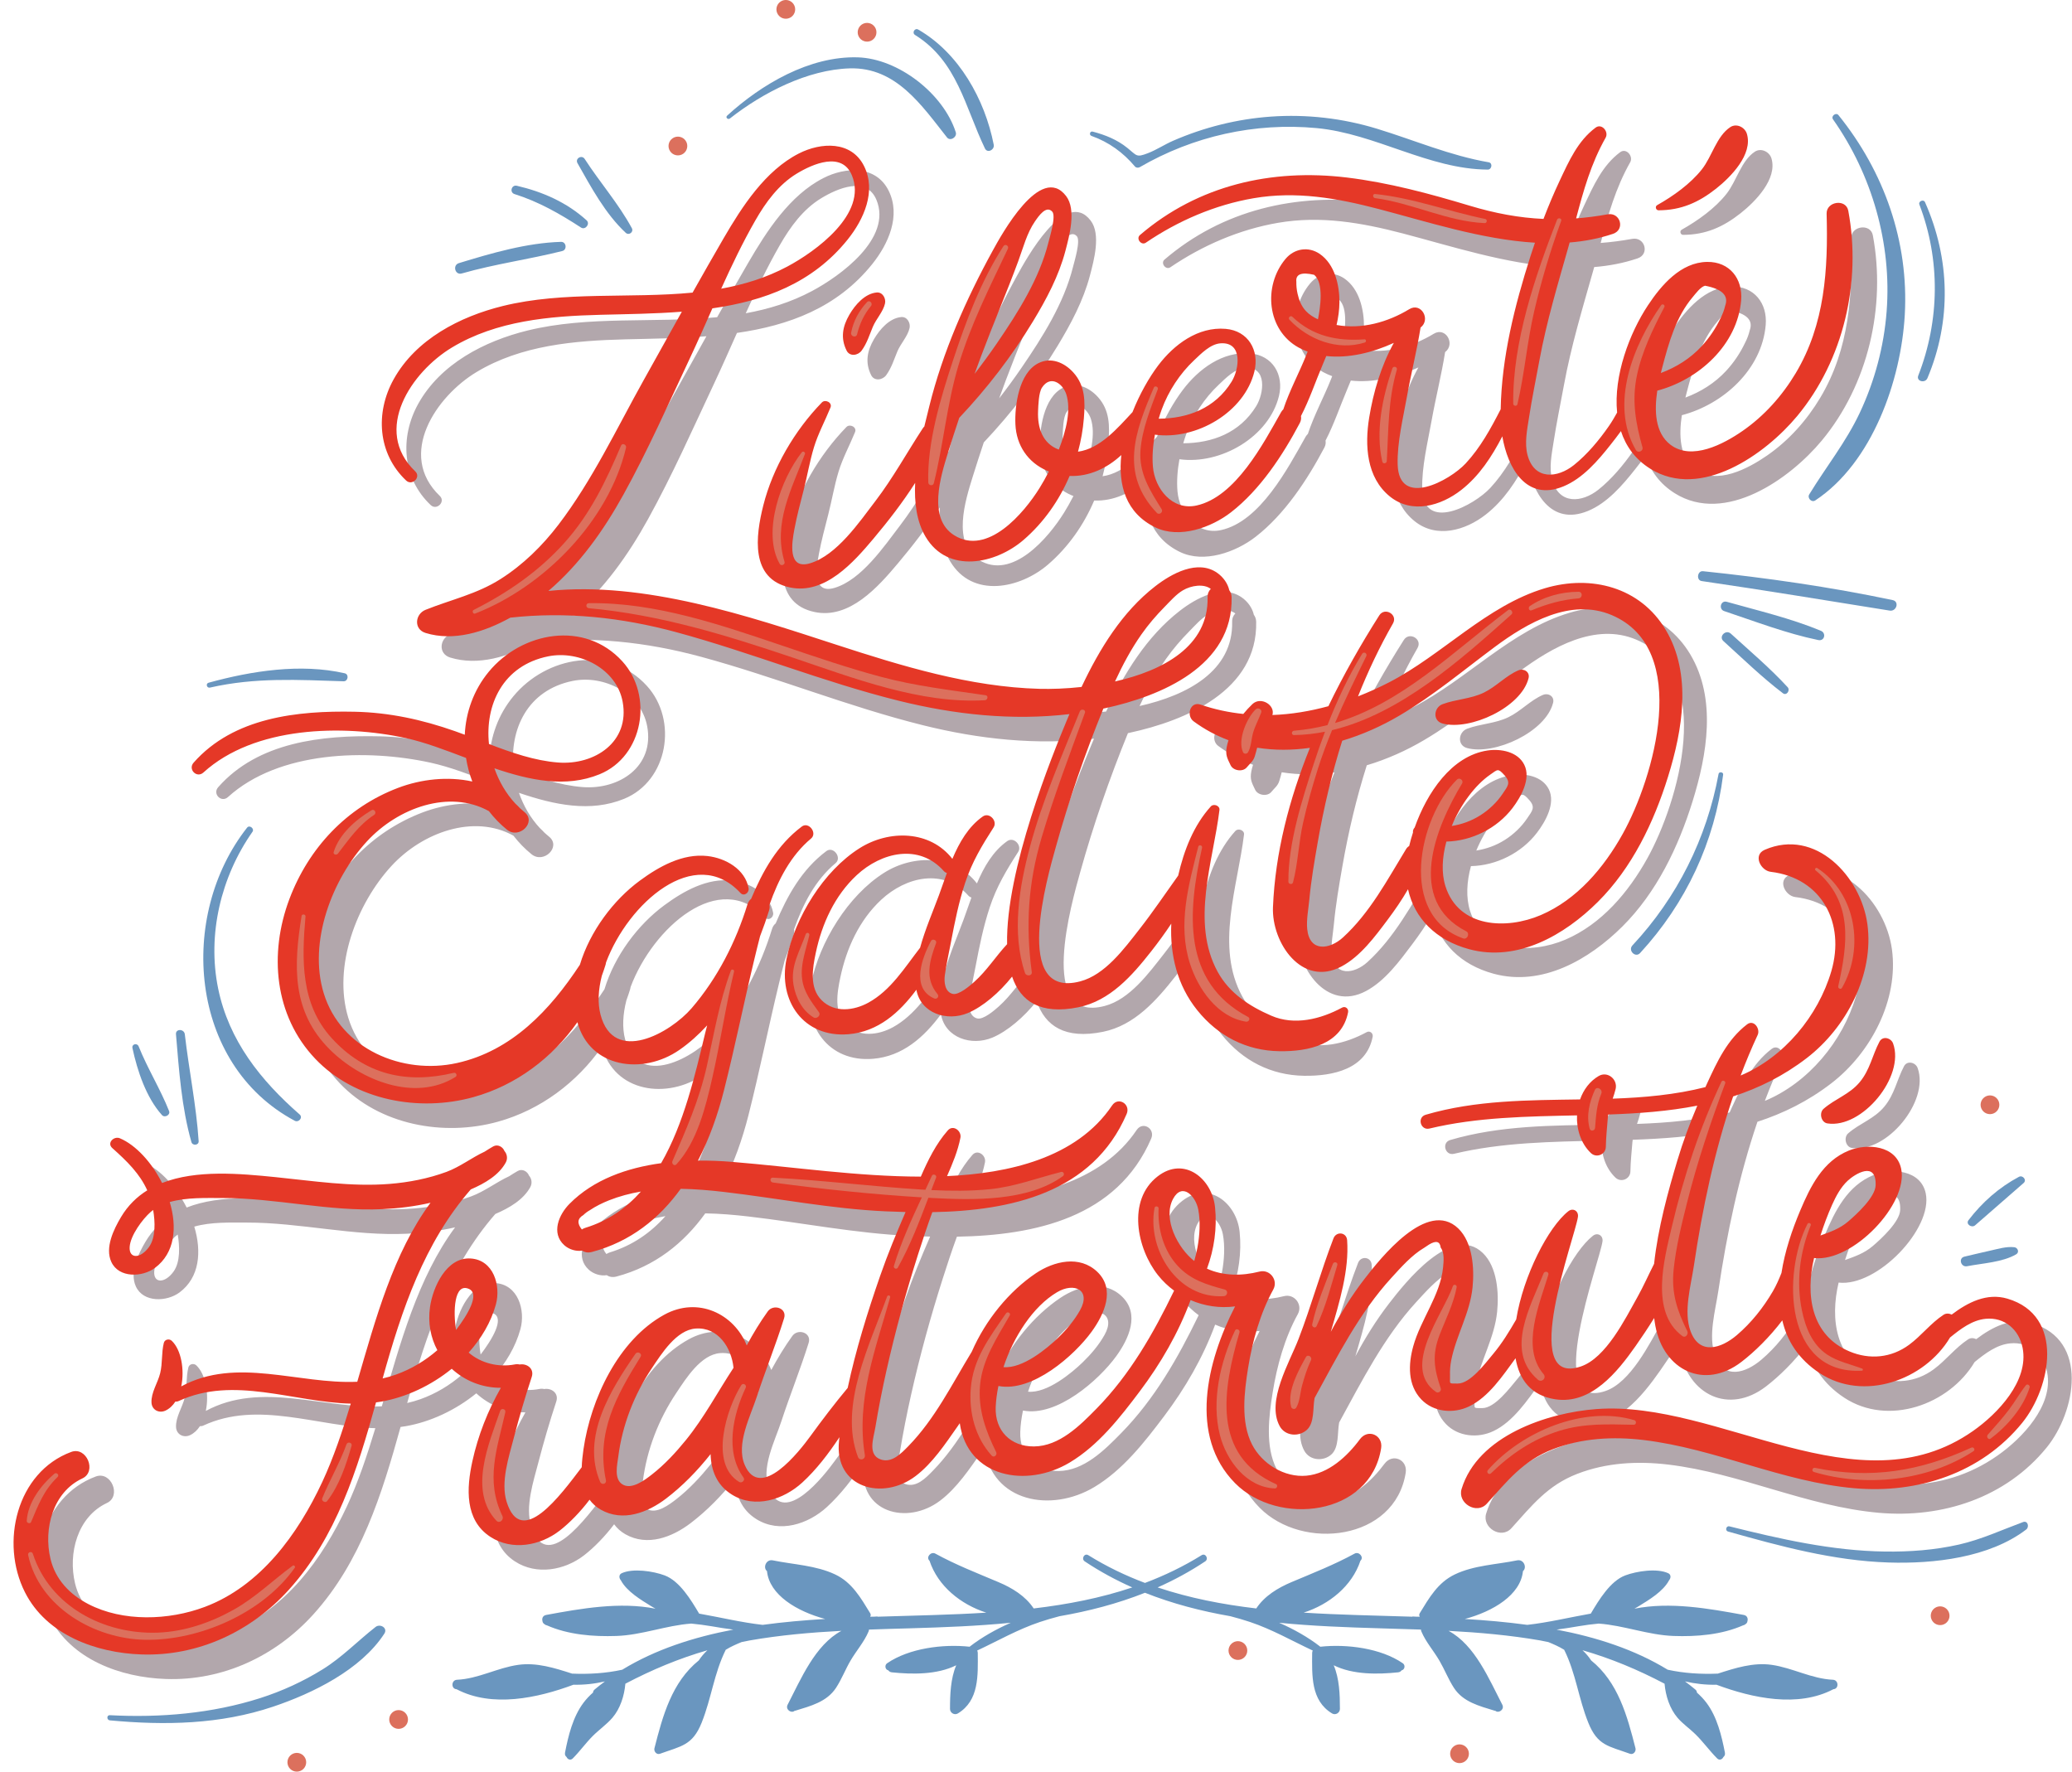
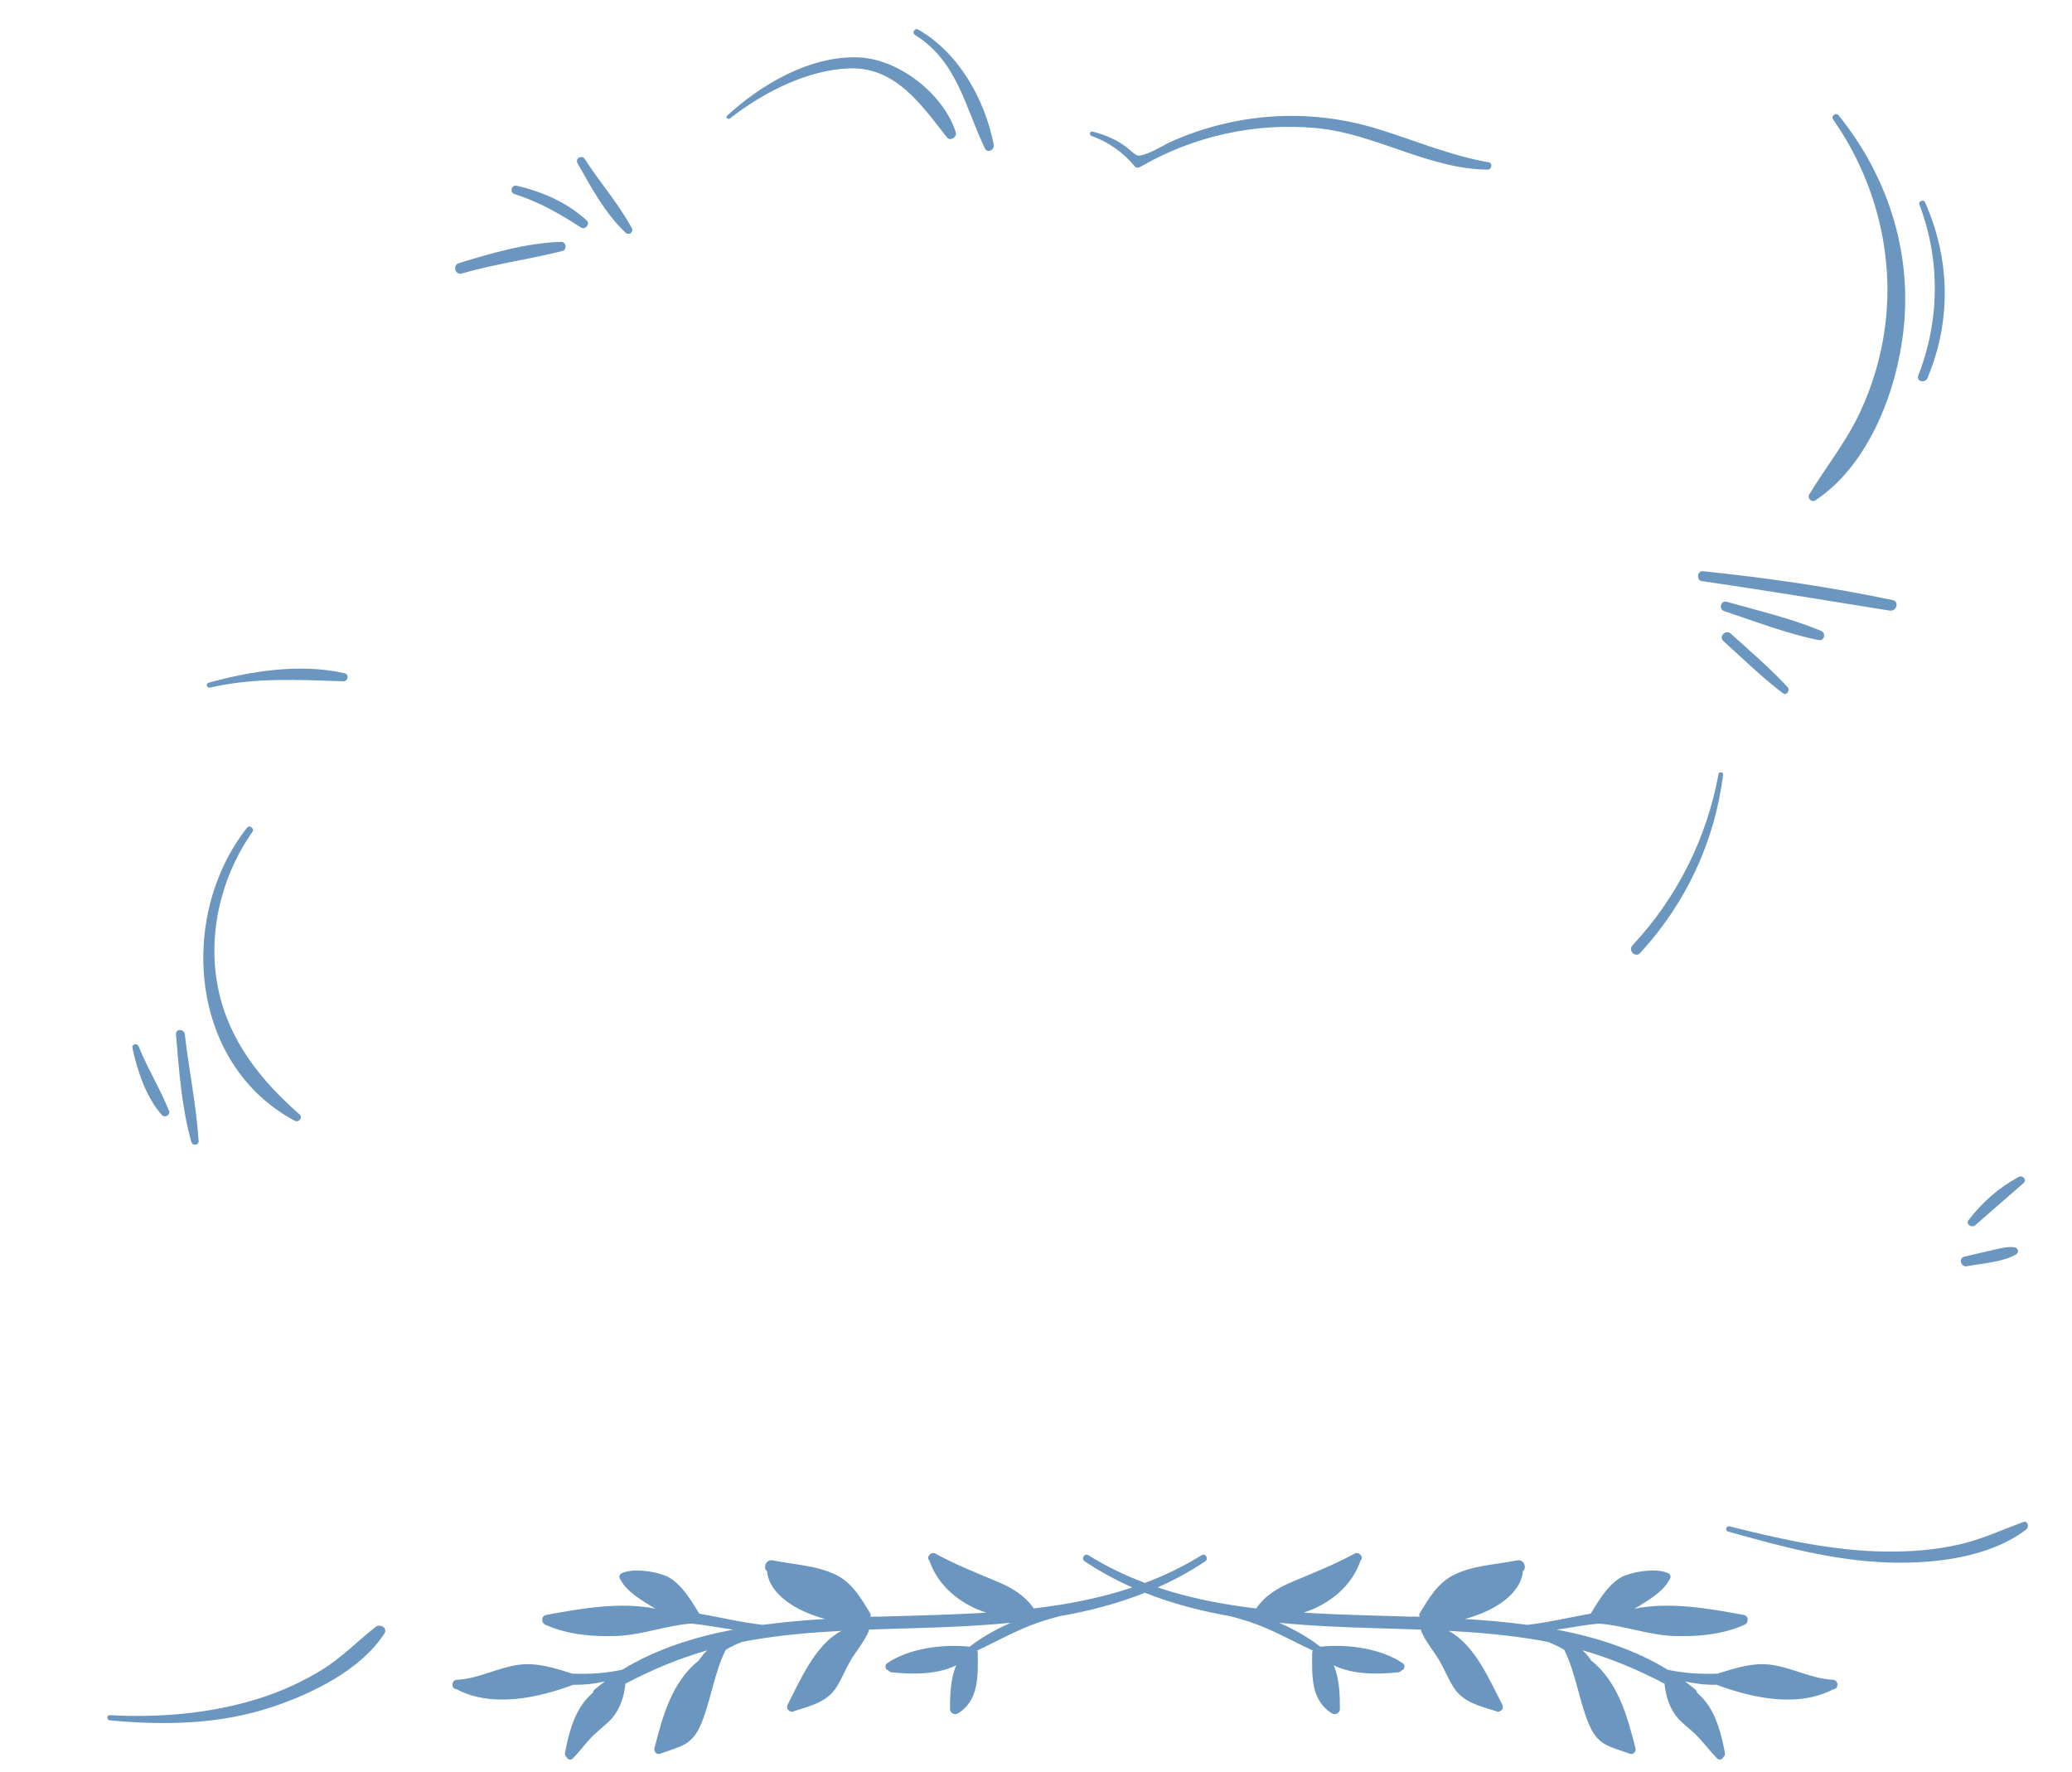
<svg xmlns="http://www.w3.org/2000/svg" fill="#000000" height="418.3" preserveAspectRatio="xMidYMid meet" version="1" viewBox="-3.2 0.0 489.2 418.3" width="489.2" zoomAndPan="magnify">
  <defs>
    <clipPath id="a">
-       <path d="M 5 35 L 485.941 35 L 485.941 397 L 5 397 Z M 5 35" />
-     </clipPath>
+       </clipPath>
    <clipPath id="b">
-       <path d="M 3 0 L 477 0 L 477 418.281 L 3 418.281 Z M 3 0" />
-     </clipPath>
+       </clipPath>
  </defs>
  <g>
    <g clip-path="url(#a)" id="change1_1">
      <path d="M 435.145 290.281 C 436.07 288.219 437.176 286.113 438.855 284.551 C 440.473 283.039 445.648 279.727 445.434 285.668 C 445.336 288.461 440.949 292.496 438.941 294.203 C 436.914 295.926 434.664 296.676 432.41 297.492 C 433.203 295.031 434.109 292.59 435.145 290.281 Z M 476.539 312.402 C 471.711 310.98 467.234 313.262 463.395 316.168 C 462.785 315.871 462.062 315.824 461.477 316.211 C 458.414 318.219 456.258 321.152 453.328 323.305 C 449.137 326.387 444.051 326.879 439.262 324.871 C 430.133 321.039 428.855 311.438 430.898 302.816 C 439.988 303.867 453.227 290.047 451.465 281.73 C 450.293 276.195 443.441 275.688 439.133 277.434 C 432.973 279.93 430.039 285.887 427.609 291.66 C 425.684 296.234 423.977 301.305 423.203 306.34 C 422.609 307.828 421.977 309.305 421.16 310.695 C 418.906 314.543 416.09 318.098 412.691 320.996 C 408.949 324.188 403.852 325.797 401.746 320.117 C 400.02 315.453 401.82 309.371 402.52 304.656 C 404.484 291.387 407.344 277.762 411.734 264.844 C 417.809 262.879 423.664 260.008 429.191 255.754 C 438.52 248.574 445.113 236.047 443.488 224.137 C 441.957 212.91 431.23 201.387 419.25 206.594 C 416.391 207.836 418.301 211.508 420.66 211.789 C 432.801 213.25 438.285 223.949 434.977 235.246 C 431.871 245.863 423.73 255.66 413.484 259.918 C 414.738 256.598 416.098 253.336 417.582 250.152 C 418.254 248.707 416.695 246.414 415.082 247.648 C 410.43 251.219 408.055 256.367 405.637 261.602 C 405.477 261.945 405.328 262.297 405.172 262.645 C 398.035 264.453 390.699 265.09 383.301 265.355 C 383.574 264.555 383.848 263.75 384.047 262.91 C 384.586 260.633 382.156 258.613 380.055 259.84 C 377.871 261.109 376.391 263.184 375.594 265.531 C 363.316 265.719 350.984 265.691 339.199 269.152 C 337.113 269.766 337.98 272.914 340.094 272.406 C 351.375 269.707 363.184 269.551 374.926 269.297 C 374.824 272.555 375.902 275.84 378.215 278.035 C 379.52 279.273 381.699 278.383 381.738 276.578 C 381.785 274.199 382.02 271.992 382.215 269.633 C 382.23 269.453 382.258 269.277 382.281 269.098 C 389.391 268.848 396.43 268.352 403.258 267.016 C 401.508 271.172 399.934 275.395 398.637 279.727 C 396.426 287.105 394.039 295.73 393.129 304.184 C 391.789 306.832 390.578 309.57 389.199 312.035 C 386.316 317.172 381.773 326.406 375.828 328.418 C 360.996 333.445 374.477 297.961 375.152 293.09 C 375.344 291.715 373.992 290.891 372.879 291.77 C 368.164 295.484 362.254 306.949 360.574 317.32 C 358.945 320.145 357.254 322.934 355.129 325.469 C 353.281 327.668 349.746 332.461 346.766 332.449 C 344.488 332.441 345 332.617 344.949 330.555 C 344.918 329.352 344.992 328.195 345.223 327.02 C 346.391 321.082 349.656 315.848 350.273 309.719 C 350.715 305.32 350.328 299.137 346.887 295.824 C 339.598 288.805 328.527 302.867 324.738 307.773 C 321.715 311.691 319.121 315.883 316.801 320.223 C 318.836 313.234 321.156 305.699 320.656 298.605 C 320.523 296.711 318.102 296.441 317.438 298.172 C 314.438 305.941 312.211 314.066 309.207 321.879 C 307.035 327.527 301.535 336.594 304.734 342.5 C 306.027 344.895 309.336 345.102 311.199 343.336 C 312.988 341.641 312.535 338.148 312.961 335.941 C 312.969 335.902 312.977 335.867 312.984 335.828 C 318.371 325.992 323.516 315.789 331.125 307.469 C 333.375 305.012 335.945 302.098 338.844 300.398 C 339.223 300.145 339.605 299.891 339.988 299.637 C 341.66 298.629 342.582 298.871 342.754 300.367 C 343.664 301.531 343.445 303.672 343.301 305.094 C 342.633 311.641 338.004 317.363 336.262 323.652 C 335.086 327.891 334.91 332.789 338.172 336.195 C 341.059 339.215 345.746 339.625 349.418 337.867 C 354.121 335.617 357.43 330.551 360.426 326.48 C 361.285 331.508 364.062 335.289 369.789 336.168 C 378.281 337.469 384.484 329.699 388.781 323.57 C 390.195 321.559 391.695 319.328 393.145 316.977 C 393.227 317.598 393.316 318.219 393.43 318.832 C 395.395 329.383 405.031 334.012 413.727 327.355 C 416.887 324.934 420.406 321.473 423.398 317.535 C 424.512 322.348 427.195 326.699 432.258 330.016 C 442.578 336.773 456.957 331.715 463.008 321.574 C 465.48 319.562 468.215 317.465 471.438 317.16 C 475.867 316.742 479.297 319.695 480.137 324.027 C 481.656 331.844 474.238 339.578 468.41 343.66 C 441.281 362.664 408.551 336.332 379.527 338.477 C 367.863 339.336 351.477 344.809 347.68 357.352 C 346.672 360.688 351.234 363.473 353.633 360.816 C 358.484 355.453 362.18 350.68 369.207 347.965 C 376.055 345.316 383.422 344.918 390.66 345.781 C 407.629 347.805 423.301 355.656 440.402 357.168 C 455.371 358.488 470.379 353.629 480.039 341.73 C 486.816 333.379 490.152 316.41 476.539 312.402 Z M 441.688 261.281 C 444.129 258.332 444.629 254.992 446.34 251.734 C 447.098 250.305 449.074 250.828 449.555 252.156 C 452.395 260.012 442.219 272.301 434.055 271.031 C 432.539 270.801 432.047 268.543 433.145 267.586 C 435.875 265.199 439.273 264.195 441.688 261.281 Z M 279.57 288.84 C 281.695 284.883 284.902 288.137 285.516 291.387 C 286.055 294.25 285.84 297.492 285.32 300.316 C 285.125 301.391 284.859 302.457 284.559 303.52 C 280.727 300.535 277.027 293.566 279.57 288.84 Z M 252.156 310.895 C 256.254 308.453 260.262 310.363 257.594 315.145 C 256.25 317.551 254.402 319.723 252.43 321.633 C 249.863 324.117 244.051 328.988 239.52 328.574 C 241.906 321.41 246.441 314.297 252.156 310.895 Z M 164.543 345.789 C 162.16 348.723 159.504 351.59 156.52 353.918 C 154.883 355.195 151.699 357.648 149.512 356.23 C 147.496 354.926 148.34 351.543 148.578 349.68 C 149.527 342.25 152.309 335.105 156.465 328.887 C 158.777 325.422 162.277 319.805 166.828 319.465 C 172.16 319.066 175.312 324.016 175.781 328.742 C 172.035 334.426 168.859 340.473 164.543 345.789 Z M 113.332 310.117 C 115.98 311.305 112.941 316.312 110.273 319.801 C 109.566 315.562 109.781 308.523 113.332 310.117 Z M 37.781 300.207 C 35.742 303.039 33.031 303.031 33.211 300.195 C 33.383 297.492 36.223 293.66 38.172 291.934 C 38.359 291.77 38.562 291.621 38.762 291.473 C 39.227 294.172 39.406 297.945 37.781 300.207 Z M 140.777 295.688 C 140.469 295.785 140.211 295.922 139.973 296.074 C 138.812 294.637 138.914 293.5 140.32 292.676 C 140.777 292.23 141.285 291.852 141.84 291.535 C 143.254 290.59 144.812 289.816 146.395 289.191 C 148.805 288.234 151.355 287.562 153.914 287.125 C 150.461 291.008 146.18 294.039 140.777 295.688 Z M 132.02 160.762 C 139.414 159.266 148.156 163.68 149.602 171.469 C 151.367 180.992 142.973 186.488 134.367 185.828 C 128.836 185.402 123.375 183.496 118.043 181.457 C 117.086 172.254 121.285 162.93 132.02 160.762 Z M 323.676 345.598 C 320.676 349.652 316.273 353.73 311.047 354.207 C 305.852 354.68 300.559 351.418 298.203 346.832 C 295.48 341.531 296.371 334.387 297.281 328.738 C 298.297 322.418 300.121 315.875 303.219 310.254 C 304.441 308.035 302.426 305.395 299.961 306.016 C 295.762 307.074 291.426 307.07 287.566 305.328 C 289.27 300.719 289.969 295.715 289.477 290.852 C 288.789 284.098 282.219 278.66 275.922 283.535 C 268.656 289.16 271.016 300.574 275.98 306.844 C 277.105 308.262 278.398 309.484 279.805 310.516 C 274.914 320.613 269.41 330.293 261.5 338.363 C 257.59 342.355 252.707 347.25 246.723 347.301 C 241.172 347.344 237.5 343.551 237.684 338.09 C 237.734 336.484 237.965 334.773 238.324 333.023 C 246.336 334.594 256.258 325.82 260.336 320.203 C 263.297 316.129 266.016 310.227 261.668 306.074 C 257.5 302.09 251.453 303.531 247.141 306.43 C 240.879 310.637 235.309 317.41 232.039 324.926 C 227.398 332.539 223.34 340.809 217.047 347.242 C 215.406 348.918 213.18 351.285 210.547 350.379 C 207.367 349.281 208.855 345.297 209.258 342.859 C 210.004 338.328 210.898 333.816 211.902 329.332 C 213.984 320.059 216.496 310.926 219.383 301.871 C 220.438 298.551 221.527 295.246 222.723 291.98 C 241.18 291.656 260.555 287.477 268.602 268.809 C 269.598 266.488 266.625 264.617 265.16 266.797 C 256.754 279.305 240.527 282.84 226.199 283.473 C 227.496 280.527 228.742 277.555 229.355 274.41 C 229.668 272.809 227.648 271.234 226.379 272.68 C 223.594 275.844 221.703 279.691 220.004 283.594 C 205.027 283.562 190.324 281.336 175.398 280.109 C 172.832 279.898 170.137 279.789 167.391 279.812 C 170.09 274.621 172.078 268.961 173.516 263.285 C 176.121 252.992 178.219 242.559 180.711 232.234 C 181.137 230.477 181.574 228.664 182.051 226.832 C 182.852 224.77 183.57 222.715 184.191 220.703 C 184.336 220.238 184.344 219.812 184.27 219.434 C 186.367 213.438 189.305 207.781 194.09 203.777 C 195.641 202.477 193.547 199.707 191.902 200.941 C 186.113 205.285 182.68 211.461 179.938 218.008 C 179.566 218.309 179.262 218.727 179.086 219.297 C 176.336 228.215 172.004 236.727 165.895 243.832 C 160.867 249.68 147.504 257.23 144.383 245.363 C 143.672 242.652 143.848 239.473 144.691 236.176 C 145.016 235.301 145.316 234.414 145.586 233.52 C 145.641 233.344 145.672 233.176 145.691 233.012 C 150.91 219.066 166.672 205.012 177.422 216.629 C 178.262 217.535 179.527 216.559 179.34 215.512 C 178.535 211.02 173.922 208.398 169.648 207.906 C 163.773 207.234 158.184 210.383 153.633 213.738 C 147.453 218.289 141.902 225.637 139.508 233.574 C 132.484 244.242 123.457 253.898 110.484 256.773 C 97.668 259.613 83.062 253.531 79.02 240.27 C 75.34 228.188 80.996 213.352 89.273 204.395 C 96.551 196.523 108.66 192.117 118.02 197.297 C 119.258 198.898 120.676 200.371 122.285 201.676 C 125.191 204.031 129.363 199.895 126.43 197.531 C 126.066 197.242 125.715 196.938 125.375 196.621 C 125.016 196.227 124.637 195.859 124.254 195.5 C 122.055 193.133 120.398 190.262 119.328 187.188 C 127.695 190.039 136.203 191.848 144.152 188.602 C 154.551 184.352 156.891 170.02 149.535 161.938 C 140.66 152.191 125.812 154.938 117.992 164.41 C 114.402 168.754 112.578 173.977 112.332 179.266 C 111.559 178.977 110.793 178.695 110.027 178.426 C 102.297 175.703 94.535 174.012 86.316 173.84 C 72.828 173.559 57.742 175.16 48.309 185.859 C 46.914 187.441 49.059 189.609 50.629 188.18 C 62.637 177.262 83.445 176.777 98.484 180.074 C 102.984 181.062 107.75 182.898 112.629 184.746 C 112.93 186.641 113.422 188.508 114.105 190.309 C 108.371 189.051 102.051 189.734 96.566 191.816 C 84.453 196.422 75.465 206.012 70.922 218.066 C 66.082 230.91 67.336 245.578 77.031 255.77 C 86.422 265.641 101.578 268.387 114.387 264.824 C 124.473 262.016 133.023 255.535 138.926 247.133 C 141.816 257.91 154.312 259.719 163.031 253.664 C 165.398 252.02 167.562 250.055 169.559 247.883 C 169.402 248.504 169.234 249.117 169.082 249.742 C 166.754 259.414 164.086 271.086 158.691 280.422 C 150.59 281.531 142.742 284.293 137.078 289.996 C 134.551 292.547 132.656 296.906 135.816 299.777 C 136.941 300.797 138.621 301.305 140.039 301.066 C 140.645 301.465 141.426 301.629 142.348 301.387 C 151.461 298.969 158.266 293.48 163.312 286.473 C 166.746 286.523 170.188 286.824 173.523 287.211 C 186.285 288.699 198.738 291.191 211.617 291.789 C 213.188 291.859 214.785 291.918 216.402 291.953 C 214.25 296.914 212.188 301.895 210.406 307.008 C 207.438 315.547 204.656 324.473 202.738 333.48 C 199.645 337.18 196.758 340.984 193.91 344.898 C 191.41 348.34 182.102 360.355 178.406 351.617 C 176.336 346.711 179.762 340.203 181.281 335.555 C 183.312 329.348 185.781 323.266 187.723 317.047 C 188.477 314.621 185.188 313.582 183.867 315.418 C 182.066 317.918 180.418 320.633 178.898 323.449 C 175.957 316.047 167.434 311.801 159.426 316.199 C 148.539 322.18 142.047 336.215 140.355 347.996 C 140.16 349.355 139.992 350.785 139.945 352.203 C 134.902 358.855 125.676 371.465 122.215 360.371 C 120.758 355.703 122.723 349.816 123.922 345.23 C 125.188 340.379 126.566 335.652 128.137 330.895 C 128.801 328.879 126.941 327.652 125.289 327.949 C 124.938 327.867 124.551 327.852 124.129 327.934 C 120.348 328.676 116.156 327.68 113.254 325.141 C 116.234 321.824 118.523 317.98 119.676 313.785 C 120.895 309.352 119.145 303.223 113.66 302.922 C 107.992 302.609 104.797 309.707 104.125 314.363 C 103.586 318.129 104.285 321.625 105.855 324.574 C 102.992 327.062 99.68 329.047 96.105 330.328 C 95.055 330.703 94 331.004 92.938 331.246 C 97.516 314.848 102.75 299.23 113.746 286.617 C 117.082 285.188 120.383 283.246 122.008 280.262 C 122.523 279.316 122.309 278.25 121.691 277.539 C 121.32 276.578 120.117 275.852 119.039 276.465 C 118.344 276.863 117.676 277.281 117.012 277.707 C 113.98 279.102 111.211 281.297 108.027 282.469 C 103.703 284.062 99.125 284.953 94.535 285.316 C 85.516 286.027 76.566 284.617 67.613 283.715 C 59.312 282.879 48.961 281.91 40.867 285.094 C 38.43 280.262 34.68 276.141 30.906 274.543 C 29.508 273.949 27.746 275.637 29.117 276.863 C 32.57 279.945 35.582 282.871 37.367 286.836 C 34.926 288.348 32.805 290.395 31.172 293.137 C 29.453 296.027 27.32 300.363 28.887 303.746 C 30.66 307.578 36.191 307.367 39.176 305.148 C 43.941 301.605 44.441 295.492 42.672 289.602 C 46.605 288.461 51.332 288.652 55 288.645 C 67.699 288.625 80.203 291.879 92.918 291.277 C 96.711 291.098 100.527 290.629 104.246 289.77 C 95.469 301.645 91.289 317.137 86.949 332.027 C 72.996 332.66 58.461 326.055 45.391 333.117 C 46.203 329.195 45.395 324.48 43.152 322.359 C 42.555 321.797 41.48 322.012 41.273 322.855 C 40.699 325.188 40.992 327.645 40.418 329.992 C 39.855 332.293 38.262 334.551 38.363 336.93 C 38.441 338.688 40.156 339.551 41.68 338.832 C 42.625 338.387 43.395 337.645 44.004 336.711 C 44.246 336.738 44.516 336.703 44.797 336.574 C 57.762 330.559 71.781 336.855 85.418 337.191 C 83.449 343.703 81.34 350 78.672 355.715 C 72.934 368.012 64.102 380.242 50.938 385.191 C 42.449 388.379 31.637 388.766 23.441 384.508 C 19.059 382.234 15.68 378.715 14.516 373.82 C 12.828 366.727 15.094 358.094 22.047 354.852 C 25.523 353.227 23.051 347.242 19.41 348.598 C 6.496 353.387 2.582 370.031 8.48 381.719 C 13.582 391.828 25.266 396.039 35.965 396.406 C 49.371 396.867 61.875 391.016 70.805 381.125 C 82.039 368.684 86.984 352.727 91.375 336.898 C 91.785 336.848 92.199 336.789 92.609 336.719 C 98.43 335.703 104.363 332.938 109.254 328.957 C 112.316 331.785 116.43 333.473 120.852 333.453 C 117.766 338.859 115.457 344.73 114.129 350.797 C 112.742 357.117 112.258 364.664 118.383 368.648 C 123.484 371.965 130.117 370.754 134.719 367.188 C 137.09 365.344 139.641 362.734 141.797 359.875 C 142.453 360.777 143.309 361.578 144.441 362.227 C 149.66 365.195 155.512 362.918 159.875 359.594 C 163.734 356.652 167.238 353.066 170.367 349.109 C 170.477 352.891 171.797 356.449 175.422 358.688 C 180.891 362.062 187.617 359.848 192.035 355.801 C 195.316 352.797 198.191 349.043 200.801 345.109 C 200.766 345.398 200.727 345.688 200.695 345.977 C 199.484 357.09 210.965 360.23 218.793 354.277 C 222.758 351.266 225.754 346.742 228.59 342.703 C 228.797 342.406 228.996 342.109 229.203 341.812 C 231.035 354.676 244.992 357.184 255.172 351.09 C 261.906 347.055 267.016 340.508 271.672 334.324 C 276.66 327.699 280.82 320.52 283.695 312.742 C 286.996 314.176 290.637 314.703 294.203 314.23 C 287.461 327.305 283.23 344.871 294.199 355.969 C 304.344 366.23 326.164 363.746 328.688 347.711 C 329.176 344.602 325.566 343.035 323.676 345.598 Z M 343.188 172.055 C 346.395 170.855 349.812 170.848 352.961 169.316 C 355.867 167.902 358.172 165.305 361.078 164.07 C 362.352 163.527 363.867 164.41 363.488 165.922 C 361.777 172.816 349.66 178.371 343.188 176.617 C 340.781 175.969 341.102 172.832 343.188 172.055 Z M 345.355 200.809 C 347.445 195.777 350.828 191.188 354.453 188.676 C 356.234 187.445 356.25 187.105 357.809 188.832 C 359.418 190.613 358.547 191.441 357.387 193.176 C 356.035 195.203 354.164 196.992 352.113 198.289 C 349.973 199.641 347.703 200.441 345.355 200.809 Z M 311.727 218.25 C 312.152 213.645 312.938 209.098 313.734 204.547 C 315.141 196.477 317.031 188.48 319.5 180.68 C 324.25 179.262 328.836 177.211 333.035 174.727 C 341.066 169.98 348.074 164.07 355.535 158.531 C 363.164 152.863 373.438 146.914 383.121 151.016 C 402 159.012 393.059 189.492 385.727 202.664 C 381.277 210.66 374.938 218.184 366.371 221.852 C 358.301 225.305 347.016 224.902 343.879 215.059 C 342.879 211.91 343.086 208.188 344.09 204.488 C 350.07 204.367 356.047 201.375 359.695 196.582 C 361.684 193.973 364.125 189.664 362.48 186.355 C 360.938 183.246 356.922 182.52 353.785 182.992 C 345.281 184.277 339.492 193.016 336.602 201.168 C 336.297 201.5 336.133 201.938 336.207 202.336 C 335.855 203.426 335.551 204.504 335.305 205.539 C 335.027 205.707 334.773 205.938 334.578 206.254 C 330.129 213.543 326.066 221.289 319.664 227.133 C 316.57 229.957 311.797 230.695 311.234 225.164 C 311.008 222.969 311.52 220.445 311.727 218.25 Z M 319.324 233.977 C 323.82 231.574 327.227 226.93 330.223 222.938 C 331.965 220.621 333.598 218.234 335.031 215.742 C 336.52 222.566 341.598 227.773 349.469 229.902 C 360.883 232.984 371.977 226.566 379.848 218.738 C 387.934 210.695 393.062 199.98 396.414 189.199 C 399.844 178.168 402.125 164.992 395.879 154.5 C 389.871 144.414 378.277 141.438 367.383 144.672 C 353.586 148.77 343.156 160.41 330.512 166.926 C 328.148 168.145 325.711 169.238 323.23 170.211 C 325.582 164.297 328.309 158.535 331.48 152.984 C 332.684 150.879 329.531 149.059 328.242 151.094 C 323.938 157.879 319.836 165.062 316.23 172.531 C 311.891 173.715 307.461 174.457 303.012 174.613 C 303.734 172.258 300.273 170.152 298.289 172.035 C 297.512 172.773 296.805 173.555 296.141 174.363 C 292.754 174.008 289.387 173.305 286.074 172.16 C 283.59 171.301 282.594 174.758 284.414 176.102 C 287.02 178.027 289.785 179.492 292.645 180.559 C 292.48 181.07 292.336 181.594 292.234 182.129 C 291.883 184.062 292.355 184.809 293.145 186.465 C 293.773 187.793 296.027 188.125 296.973 186.961 C 297.727 186.027 298.48 185.57 298.859 184.336 C 299.066 183.676 299.238 183.004 299.414 182.332 C 303.504 182.98 307.703 182.949 311.867 182.363 C 306.98 194.457 303.672 207.141 303.148 219.98 C 302.805 228.352 309.973 238.98 319.324 233.977 Z M 393.859 54.227 C 397.645 52.098 401.715 49.203 404.426 45.766 C 406.82 42.727 407.883 37.945 411.121 35.812 C 412.598 34.84 414.578 35.836 415.047 37.41 C 416.48 42.254 411.227 47.605 407.766 50.336 C 403.629 53.605 399.516 55.426 394.191 55.449 C 393.547 55.453 393.289 54.547 393.859 54.227 Z M 209.586 74.855 C 210.98 74.727 211.809 76.254 211.551 77.434 C 211.129 79.383 209.457 81.094 208.676 82.953 C 207.836 84.957 207.32 86.781 206.039 88.566 C 205.211 89.723 203.227 90.074 202.477 88.566 C 201.016 85.633 201.512 82.879 203.141 80.09 C 204.496 77.773 206.773 75.113 209.586 74.855 Z M 243.012 67.445 C 244.168 64.324 245.039 60.852 246.945 58.086 C 247.828 56.801 249.613 54.195 251.039 55.766 C 251.98 56.801 250.473 61.684 250.133 63.039 C 247.984 71.621 242.965 79.551 238.012 86.785 C 236.316 89.266 234.539 91.688 232.699 94.059 C 233.215 92.641 233.73 91.223 234.262 89.809 C 237.078 82.316 240.234 74.953 243.012 67.445 Z M 247.691 102.805 C 247.75 101.48 247.824 98.516 248.602 97.324 C 250.609 94.242 253.52 96.34 254.348 98.875 C 255.504 102.426 254.371 107.371 252.586 111.941 C 248.727 110.527 247.512 106.801 247.691 102.805 Z M 284.523 90.855 C 286.191 89.285 288.352 87.031 290.758 86.855 C 296.066 86.473 295.227 92.906 293.391 95.891 C 289.48 102.254 282.969 104.613 276.164 104.656 C 276.387 103.91 276.617 103.176 276.875 102.477 C 278.465 98.137 281.164 94.012 284.523 90.855 Z M 308.953 75.152 C 308.742 74.215 308.645 73.27 308.668 72.312 C 308.473 70.535 309.867 69.988 312.844 70.672 C 315.223 72.527 314.312 78.543 313.77 81.191 C 312.691 80.695 311.695 80.062 310.93 79.242 C 309.848 78.082 309.297 76.668 308.953 75.152 Z M 402.297 75.883 C 402.953 75.105 404.098 73.535 405.152 73.258 C 409.184 74.02 410.773 75.586 409.922 77.953 C 409.688 78.965 409.328 79.938 408.844 80.867 C 407.703 83.297 406.176 85.574 404.359 87.539 C 401.684 90.441 398.352 92.512 394.727 93.867 C 394.836 93.422 394.945 92.984 395.051 92.578 C 396.602 86.711 398.289 80.598 402.297 75.883 Z M 193.895 138.777 C 188.457 140.438 189.578 133.812 190.148 130.758 C 190.738 127.613 191.559 124.555 192.352 121.461 C 193.211 118.117 193.773 114.695 194.773 111.391 C 195.762 108.137 197.406 105.145 198.684 102 C 199.156 100.832 197.441 99.996 196.645 100.812 C 190.234 107.406 185.051 116.23 182.809 125.137 C 180.996 132.336 179.652 142.5 189.125 144.496 C 197.363 146.234 204.133 138.562 208.836 132.961 C 212.297 128.84 215.711 124.445 218.672 119.801 C 218.445 124.438 218.996 128.918 221.129 132.516 C 226.363 141.363 237.656 138.965 244.258 133.27 C 249.004 129.176 252.688 123.934 255.137 118.172 C 259.695 118.359 263.965 116.367 267.34 113.23 C 266.562 120.301 268.395 126.941 275.402 130.324 C 281.066 133.062 288.57 130.363 293.23 126.754 C 300.117 121.422 305.449 113.293 309.48 105.68 C 309.785 105.102 309.852 104.535 309.758 104.023 C 311.75 100.199 313.188 95.898 314.805 92.086 C 315.117 91.348 315.426 90.602 315.73 89.852 C 321.012 90.449 326.715 89.035 331.684 86.75 C 328.668 92.188 326.848 98.371 325.863 104.383 C 324.801 110.891 325.184 118.531 330.77 123.031 C 335.961 127.219 342.789 125.25 347.609 121.473 C 351.887 118.121 354.824 113.59 357.297 108.812 C 358.566 116.27 362.93 124.246 371.723 120.633 C 376.277 118.758 379.887 114.551 382.867 110.777 C 383.66 109.77 384.496 108.699 385.305 107.586 C 386.457 111.121 388.645 114.227 392.234 116.469 C 404.137 123.906 419.414 113.062 426.922 104.02 C 437.895 90.805 442.121 72.34 438.977 55.551 C 438.434 52.652 433.789 53.34 433.867 56.242 C 434.223 69.375 433.488 82.324 426.57 93.895 C 423.379 99.234 419.145 103.988 414.016 107.539 C 409.582 110.613 402.031 114.664 396.965 110.77 C 393.328 107.969 393.168 102.746 393.883 98.027 C 403.719 95.438 412.793 87.203 413.684 76.73 C 414.117 71.613 410.961 67.559 405.641 67.633 C 399.434 67.723 394.836 73.121 391.684 77.871 C 387.34 84.422 383.531 94.516 384.398 103.207 C 383.785 104.301 383.156 105.387 382.438 106.418 C 380.137 109.727 377.375 113.055 374.211 115.59 C 370.328 118.699 364.887 119.215 363.266 113.293 C 362.484 110.441 363.16 107.219 363.598 104.375 C 364.293 99.848 365.23 95.348 366.062 90.844 C 367.742 81.723 370.406 72.883 372.934 63.973 C 373.023 63.664 373.105 63.355 373.191 63.051 C 376.684 62.77 380.109 62.125 383.426 61.008 C 386.367 60.02 385.164 55.852 382.152 56.398 C 379.605 56.859 377.141 57.176 374.719 57.359 C 376.461 50.785 378.234 44.406 381.691 38.305 C 382.484 36.906 380.781 34.844 379.316 35.934 C 375.125 39.051 373.031 43.82 370.848 48.449 C 369.461 51.398 368.188 54.426 367.016 57.488 C 361.27 57.227 355.598 56.18 349.551 54.355 C 340.121 51.508 330.402 48.895 320.609 47.711 C 302.84 45.566 285.48 49.516 271.734 61.293 C 270.754 62.137 272.047 63.832 273.129 63.098 C 280.742 57.926 289.453 54.168 298.551 52.605 C 308.617 50.875 318.242 52.566 328.004 55.117 C 339.371 58.09 352.379 62.344 365.004 63.098 C 364.641 64.164 364.277 65.23 363.938 66.297 C 360.215 77.965 357.133 90.125 356.91 102.422 C 354.586 106.949 352.137 111.449 348.648 115.211 C 344.879 119.27 332.895 125.801 332.59 115.477 C 332.434 110.301 333.887 104.414 334.793 99.344 C 335.758 93.945 337.129 88.547 337.992 83.133 C 340.484 81.238 338.133 77.086 335.32 78.797 C 330.281 81.867 324.086 83.605 318.16 82.527 C 318.566 80.77 318.824 78.988 318.836 77.168 C 318.863 73.125 317.754 68.215 314.219 65.766 C 311.535 63.91 308.176 64.453 306.105 66.938 C 300.742 73.355 301.738 83.75 309.203 87.855 C 309.891 88.234 310.605 88.539 311.332 88.812 C 311.23 89.066 311.133 89.328 311.031 89.582 C 309.363 93.758 307.039 98.051 305.586 102.453 C 305.395 102.629 305.219 102.836 305.066 103.102 C 300.855 110.574 294.309 123.125 285.098 125.148 C 279.363 126.406 275.246 121.152 274.805 116.004 C 274.598 113.59 274.797 110.977 275.266 108.426 C 285.066 109.762 296.438 103.105 298.766 93.48 C 299.973 88.492 297.285 83.887 291.969 83.438 C 285.445 82.887 279.777 87.145 276.059 92.066 C 273.898 94.922 271.668 98.828 269.98 103.098 C 266.492 106.852 262.328 111.738 257.121 112.438 C 257.816 109.863 258.281 107.23 258.496 104.586 C 258.816 100.59 258.84 96.859 256.012 93.73 C 253.895 91.395 250.719 90.02 247.719 91.562 C 243.164 93.91 242.137 101.52 242.34 106.008 C 242.562 110.949 245.285 115.004 249.832 116.949 C 249.969 117.008 250.105 117.055 250.238 117.109 C 249.484 118.578 248.727 119.914 248.047 121.004 C 244.336 126.98 235.77 137.09 227.895 132.18 C 221.539 128.215 224.699 118.203 226.461 112.535 C 227.301 109.828 228.18 107.137 229.074 104.449 C 235.641 97.484 241.484 89.922 246.477 81.691 C 249.637 76.48 252.57 70.988 254.133 65.059 C 255.078 61.465 256.766 55.312 254.312 52.09 C 248.305 44.203 238.949 61.395 237.016 64.914 C 230.676 76.449 225.16 88.938 222.004 101.738 C 221.641 103.207 221.234 104.812 220.832 106.496 C 220.707 106.613 220.586 106.742 220.484 106.895 C 216.723 112.645 213.465 118.617 209.281 124.098 C 205.469 129.098 200.195 136.852 193.895 138.777 Z M 180.926 57.855 C 183.383 53.57 186.41 49.398 190.691 46.801 C 194.5 44.484 201.359 41.496 203.723 47.172 C 207.523 56.301 195.102 65.207 188.488 68.727 C 183.488 71.391 178.254 72.984 172.875 73.961 C 175.359 68.473 177.953 63.039 180.926 57.855 Z M 272.094 155.566 C 273.734 153.234 275.582 151.098 277.574 149.066 C 278.836 147.785 280.332 146.086 281.855 145.184 C 283.871 143.992 286.859 143.578 288.469 144.84 C 288 145.297 287.691 145.945 287.711 146.809 C 287.965 158.402 277.172 164.145 265.852 166.691 C 267.637 162.82 269.656 159.043 272.094 155.566 Z M 207.617 242.527 C 204.172 244.414 199.633 244.969 196.613 241.973 C 193.641 239.023 194.426 234.434 195.207 230.742 C 196.656 223.887 199.668 217.258 204.859 212.426 C 210.688 207 219.586 204.891 225.43 211.449 C 225.645 211.691 225.898 211.832 226.156 211.902 C 225.504 213.695 224.902 215.48 224.289 217.148 C 222.91 220.895 221.016 225.207 219.832 229.555 C 216.184 234.266 212.918 239.621 207.617 242.527 Z M 100.641 117.094 C 90.457 107.32 99.754 93.594 109.297 87.848 C 119.852 81.488 132.41 80.426 144.449 80.117 C 150.691 79.961 157.18 79.891 163.586 79.387 C 160.574 84.77 157.582 90.16 154.578 95.543 C 148.176 107.004 142.461 119.176 134.469 129.652 C 130.648 134.66 126.094 139.137 120.766 142.52 C 115.152 146.078 109.125 147.348 103.082 149.773 C 100.574 150.777 100.219 154.359 103.082 155.242 C 109.672 157.27 116.875 155.074 123.086 151.625 C 136.219 150.18 149.258 151.523 162.359 155.078 C 179.992 159.867 196.973 166.812 214.715 171.227 C 227.973 174.523 241.586 175.984 255.098 174.398 C 254.867 174.938 254.641 175.477 254.414 176.012 C 251.207 183.727 240.004 211.109 240.375 228.719 C 237.703 231.574 235.586 234.973 232.613 237.621 C 231.617 238.508 228.965 240.824 227.496 240.445 C 225.621 239.957 225.473 237.523 225.672 236.082 C 226.031 233.43 226.633 230.773 227.137 228.145 C 228.035 223.426 228.965 218.785 230.477 214.219 C 232.098 209.309 234.422 205.438 237.188 201.141 C 238.168 199.617 236.168 197.484 234.621 198.574 C 231.25 200.961 229.113 204.652 227.453 208.578 C 222.207 201.82 212.531 201.645 205.551 206.051 C 196.996 211.449 190.309 222.402 188.297 232.188 C 186.258 242.094 192.344 250.867 202.941 249.977 C 209.91 249.391 214.961 244.879 218.953 239.473 C 219.98 245.066 226.176 247.031 231.105 244.973 C 234.652 243.488 238.594 240.105 241.551 236.367 C 243.543 242.234 248.246 245.43 257.223 243.605 C 264.695 242.09 269.898 236.129 274.391 230.41 C 276.059 228.289 277.652 226.109 279.137 223.867 C 278.824 231.238 280.504 238.379 285.277 244.312 C 290.184 250.418 296.883 253.875 304.699 253.988 C 311.523 254.086 319.398 252.418 320.887 244.773 C 321.043 243.953 320.242 243.27 319.473 243.688 C 314.402 246.434 308.219 247.969 302.766 245.609 C 297.625 243.387 292.859 240.297 290.098 235.258 C 283.672 223.52 289.039 209.219 290.512 197.031 C 290.641 195.996 289.125 195.465 288.473 196.188 C 284.43 200.66 282.141 206.531 280.77 212.52 C 277.734 216.762 274.82 221.098 271.602 225.207 C 268.027 229.77 263.512 235.961 257.613 237.504 C 241.508 241.719 249.914 212.809 251.859 205.836 C 254.934 194.809 258.773 183.719 263.109 173.086 C 263.215 173.066 263.32 173.047 263.426 173.023 C 276.797 170.137 293.738 163.035 293.383 146.809 C 293.367 146.133 293.16 145.586 292.836 145.16 C 292.488 143.594 291.465 142.105 290.031 141.086 C 285.379 137.77 279.172 141.25 275.355 144.207 C 267.543 150.266 262.195 159.012 257.953 167.992 C 254.301 168.387 250.859 168.504 248.023 168.43 C 231.633 167.992 215.496 163.047 200.027 158.008 C 179.262 151.246 154.809 142.977 132.07 145.324 C 139.445 139.031 145.121 131.031 149.797 122.57 C 155.551 112.152 160.375 101.23 165.438 90.465 C 167.273 86.559 169.027 82.578 170.797 78.602 C 182.992 76.844 194.426 72.707 202.746 62.34 C 206.531 57.621 209.566 50.926 206.59 44.988 C 203.598 39.012 196.453 39.363 191.207 42.039 C 183.254 46.094 177.797 54.59 173.449 62.055 C 170.969 66.309 168.539 70.594 166.121 74.887 C 151.301 76.316 135.738 74.492 121.328 78.039 C 111.168 80.543 100.793 85.891 95.535 95.355 C 91.16 103.234 91.766 112.895 98.488 119.246 C 99.91 120.594 102.062 118.453 100.641 117.094" fill="#b2a7ac" />
    </g>
    <g id="change2_1">
-       <path d="M 429.348 284.48 C 430.273 282.418 431.379 280.312 433.055 278.754 C 434.676 277.242 439.852 273.93 439.637 279.867 C 439.535 282.66 435.148 286.695 433.141 288.402 C 431.117 290.129 428.867 290.875 426.613 291.695 C 427.406 289.23 428.312 286.793 429.348 284.48 Z M 470.742 306.605 C 465.91 305.184 461.434 307.465 457.594 310.371 C 456.988 310.074 456.262 310.027 455.676 310.414 C 452.617 312.418 450.457 315.352 447.527 317.508 C 443.336 320.586 438.254 321.082 433.465 319.07 C 424.336 315.242 423.059 305.641 425.102 297.02 C 434.191 298.066 447.43 284.25 445.664 275.934 C 444.492 270.398 437.645 269.891 433.336 271.637 C 427.172 274.133 424.242 280.086 421.809 285.863 C 419.883 290.438 418.176 295.504 417.406 300.539 C 416.812 302.031 416.176 303.504 415.359 304.898 C 413.105 308.746 410.289 312.297 406.891 315.199 C 403.152 318.391 398.055 319.996 395.949 314.316 C 394.219 309.656 396.023 303.574 396.723 298.859 C 398.695 285.523 401.57 271.836 405.996 258.859 C 412.051 256.895 417.887 254.031 423.395 249.793 C 432.723 242.613 439.316 230.086 437.691 218.18 C 436.16 206.949 425.43 195.426 413.453 200.633 C 410.594 201.875 412.504 205.547 414.859 205.832 C 427.004 207.289 432.484 217.988 429.18 229.285 C 426.078 239.879 417.973 249.648 407.766 253.926 C 408.996 250.672 410.328 247.477 411.785 244.352 C 412.457 242.91 410.898 240.613 409.281 241.852 C 404.629 245.422 402.254 250.57 399.84 255.801 C 399.707 256.086 399.586 256.379 399.453 256.664 C 392.309 258.484 384.969 259.125 377.559 259.391 C 377.812 258.645 378.062 257.895 378.25 257.109 C 378.785 254.836 376.355 252.816 374.254 254.039 C 372.125 255.281 370.664 257.289 369.855 259.57 C 357.559 259.758 345.207 259.727 333.398 263.191 C 331.312 263.805 332.184 266.953 334.297 266.445 C 345.578 263.742 357.391 263.594 369.133 263.336 C 368.992 266.645 370.066 270.004 372.418 272.238 C 373.719 273.477 375.902 272.586 375.938 270.777 C 375.988 268.402 376.223 266.195 376.414 263.836 C 376.434 263.598 376.469 263.367 376.504 263.137 C 383.633 262.887 390.688 262.383 397.531 261.039 C 395.754 265.254 394.152 269.535 392.84 273.926 C 390.629 281.309 388.242 289.934 387.332 298.387 C 385.992 301.035 384.781 303.773 383.398 306.238 C 380.516 311.375 375.973 320.609 370.031 322.621 C 355.195 327.648 368.68 292.16 369.352 287.293 C 369.543 285.914 368.191 285.094 367.082 285.969 C 362.367 289.684 356.457 301.148 354.777 311.523 C 353.145 314.348 351.453 317.133 349.328 319.668 C 347.484 321.871 343.949 326.664 340.965 326.652 C 338.688 326.641 339.203 326.82 339.148 324.754 C 339.117 323.555 339.191 322.398 339.422 321.223 C 340.59 315.285 343.859 310.047 344.473 303.922 C 344.914 299.523 344.531 293.34 341.09 290.027 C 333.801 283.008 322.727 297.066 318.941 301.973 C 315.914 305.891 313.324 310.082 311.004 314.426 C 313.035 307.438 315.359 299.898 314.859 292.809 C 314.727 290.91 312.305 290.645 311.637 292.371 C 308.641 300.145 306.41 308.266 303.406 316.082 C 301.238 321.727 295.734 330.797 298.934 336.703 C 300.23 339.098 303.535 339.305 305.402 337.539 C 307.191 335.84 306.734 332.352 307.164 330.145 C 307.172 330.105 307.18 330.066 307.188 330.031 C 312.574 320.195 317.719 309.988 325.328 301.672 C 327.574 299.211 330.148 296.297 333.043 294.602 C 333.426 294.348 333.809 294.094 334.188 293.84 C 335.859 292.828 336.781 293.07 336.953 294.566 C 337.867 295.734 337.648 297.875 337.504 299.297 C 336.832 305.84 332.203 311.566 330.465 317.852 C 329.289 322.094 329.109 326.988 332.371 330.398 C 335.258 333.418 339.945 333.824 343.621 332.066 C 348.32 329.82 351.629 324.75 354.625 320.68 C 355.484 325.711 358.262 329.492 363.988 330.367 C 372.484 331.668 378.688 323.898 382.984 317.773 C 384.395 315.758 385.895 313.531 387.348 311.176 C 387.43 311.801 387.516 312.422 387.629 313.031 C 389.594 323.582 399.234 328.215 407.93 321.559 C 411.09 319.137 414.609 315.672 417.602 311.734 C 418.711 316.547 421.398 320.898 426.457 324.215 C 436.781 330.977 451.16 325.914 457.207 315.777 C 459.684 313.766 462.418 311.664 465.641 311.363 C 470.07 310.945 473.496 313.895 474.34 318.23 C 475.859 326.043 468.441 333.781 462.613 337.863 C 435.484 356.863 402.754 330.535 373.727 332.676 C 362.066 333.539 345.68 339.012 341.879 351.555 C 340.871 354.891 345.438 357.672 347.836 355.02 C 352.684 349.656 356.379 344.883 363.406 342.164 C 370.258 339.52 377.625 339.121 384.859 339.984 C 401.828 342.008 417.5 349.859 434.602 351.367 C 449.57 352.691 464.582 347.832 474.242 335.93 C 481.02 327.582 484.355 310.613 470.742 306.605 Z M 435.891 255.48 C 438.328 252.535 438.828 249.191 440.543 245.938 C 441.297 244.504 443.273 245.027 443.758 246.355 C 446.598 254.215 436.422 266.504 428.254 265.234 C 426.742 265 426.25 262.742 427.344 261.789 C 430.078 259.402 433.477 258.395 435.891 255.48 Z M 273.77 283.039 C 275.898 279.082 279.102 282.34 279.715 285.59 C 280.258 288.453 280.039 291.695 279.523 294.516 C 279.324 295.594 279.062 296.66 278.762 297.719 C 274.93 294.738 271.23 287.77 273.77 283.039 Z M 246.355 305.098 C 250.453 302.656 254.465 304.566 251.797 309.344 C 250.449 311.75 248.602 313.926 246.633 315.832 C 244.062 318.32 238.25 323.188 233.719 322.773 C 236.109 315.609 240.645 308.496 246.355 305.098 Z M 158.746 339.988 C 156.363 342.926 153.707 345.793 150.719 348.121 C 149.086 349.395 145.902 351.852 143.715 350.43 C 141.699 349.125 142.543 345.742 142.781 343.879 C 143.727 336.453 146.508 329.309 150.664 323.086 C 152.977 319.625 156.477 314.008 161.027 313.668 C 166.359 313.27 169.516 318.219 169.984 322.941 C 166.238 328.625 163.059 334.676 158.746 339.988 Z M 107.531 304.316 C 110.18 305.504 107.141 310.516 104.473 314 C 103.766 309.766 103.984 302.727 107.531 304.316 Z M 31.98 294.406 C 29.941 297.242 27.23 297.23 27.414 294.398 C 27.586 291.695 30.426 287.863 32.375 286.137 C 32.562 285.973 32.762 285.824 32.961 285.672 C 33.426 288.371 33.609 292.148 31.98 294.406 Z M 134.98 289.891 C 134.672 289.984 134.41 290.121 134.176 290.273 C 133.012 288.836 133.117 287.699 134.523 286.875 C 134.98 286.43 135.484 286.051 136.039 285.738 C 137.453 284.789 139.012 284.02 140.594 283.391 C 143.008 282.434 145.559 281.762 148.117 281.324 C 144.66 285.211 140.379 288.242 134.98 289.891 Z M 126.223 154.961 C 133.617 153.469 142.359 157.883 143.805 165.672 C 145.566 175.191 137.176 180.688 128.566 180.027 C 123.035 179.602 117.574 177.695 112.246 175.656 C 111.285 166.453 115.488 157.133 126.223 154.961 Z M 317.875 339.801 C 314.879 343.855 310.477 347.93 305.246 348.406 C 300.051 348.883 294.762 345.617 292.406 341.035 C 289.68 335.73 290.574 328.59 291.48 322.941 C 292.5 316.621 294.324 310.078 297.418 304.457 C 298.641 302.238 296.625 299.594 294.16 300.219 C 289.965 301.277 285.625 301.273 281.77 299.527 C 283.473 294.918 284.172 289.918 283.676 285.051 C 282.992 278.301 276.422 272.859 270.121 277.738 C 262.859 283.363 265.215 294.773 270.184 301.043 C 271.305 302.461 272.602 303.684 274.008 304.719 C 269.117 314.816 263.613 324.496 255.699 332.566 C 251.789 336.555 246.91 341.453 240.922 341.5 C 235.371 341.547 231.699 337.75 231.883 332.293 C 231.938 330.688 232.164 328.977 232.527 327.227 C 240.539 328.793 250.461 320.02 254.539 314.402 C 257.496 310.328 260.215 304.43 255.871 300.273 C 251.703 296.293 245.656 297.734 241.344 300.629 C 235.078 304.84 229.512 311.609 226.238 319.129 C 221.598 326.738 217.543 335.012 211.246 341.445 C 209.605 343.117 207.379 345.484 204.746 344.578 C 201.57 343.484 203.059 339.5 203.457 337.062 C 204.207 332.527 205.098 328.016 206.105 323.535 C 208.188 314.262 210.699 305.129 213.582 296.074 C 214.641 292.754 215.727 289.449 216.926 286.184 C 235.383 285.859 254.758 281.68 262.801 263.008 C 263.801 260.691 260.824 258.82 259.363 260.996 C 250.953 273.504 234.73 277.039 220.398 277.676 C 221.695 274.73 222.945 271.758 223.559 268.613 C 223.867 267.012 221.852 265.438 220.578 266.883 C 217.797 270.047 215.906 273.895 214.207 277.797 C 199.23 277.766 184.523 275.539 169.598 274.312 C 167.035 274.102 164.34 273.988 161.594 274.016 C 164.289 268.824 166.277 263.16 167.715 257.484 C 170.324 247.191 172.418 236.762 174.91 226.438 C 175.336 224.68 175.777 222.863 176.254 221.031 C 177.055 218.973 177.77 216.918 178.395 214.906 C 178.539 214.438 178.547 214.016 178.469 213.633 C 180.57 207.641 183.508 201.98 188.289 197.977 C 189.844 196.68 187.746 193.91 186.102 195.145 C 180.316 199.488 176.883 205.66 174.141 212.211 C 173.766 212.512 173.461 212.93 173.285 213.496 C 170.535 222.414 166.207 230.93 160.098 238.031 C 155.066 243.879 141.707 251.43 138.586 239.562 C 137.871 236.855 138.047 233.676 138.891 230.379 C 139.215 229.5 139.516 228.613 139.789 227.719 C 139.84 227.547 139.871 227.379 139.891 227.215 C 145.109 213.27 160.875 199.215 171.621 210.828 C 172.465 211.738 173.73 210.758 173.543 209.711 C 172.734 205.219 168.125 202.602 163.848 202.109 C 157.977 201.438 152.387 204.586 147.836 207.938 C 141.652 212.492 136.105 219.836 133.711 227.773 C 126.688 238.445 117.656 248.102 104.688 250.977 C 91.871 253.816 77.266 247.734 73.223 234.473 C 69.539 222.387 75.199 207.551 83.477 198.598 C 90.754 190.727 102.859 186.32 112.223 191.5 C 113.457 193.098 114.879 194.574 116.484 195.879 C 119.395 198.234 123.566 194.094 120.629 191.734 C 120.27 191.441 119.918 191.141 119.578 190.824 C 119.219 190.426 118.84 190.062 118.453 189.703 C 116.258 187.336 114.602 184.461 113.527 181.391 C 121.895 184.238 130.406 186.051 138.352 182.805 C 148.754 178.555 151.094 164.219 143.734 156.141 C 134.863 146.391 120.016 149.141 112.191 158.609 C 108.605 162.957 106.781 168.18 106.531 173.469 C 105.762 173.18 104.992 172.895 104.23 172.629 C 96.496 169.906 88.738 168.215 80.52 168.039 C 67.031 167.758 51.945 169.363 42.512 180.062 C 41.113 181.645 43.258 183.812 44.832 182.383 C 56.836 171.461 77.645 170.98 92.688 174.277 C 97.188 175.266 101.949 177.098 106.832 178.945 C 107.129 180.844 107.621 182.707 108.309 184.512 C 102.57 183.25 96.254 183.934 90.77 186.02 C 78.652 190.621 69.664 200.215 65.125 212.266 C 60.285 225.109 61.535 239.777 71.23 249.973 C 80.621 259.844 95.781 262.59 108.59 259.023 C 118.676 256.219 127.223 249.734 133.125 241.336 C 136.02 252.113 148.516 253.922 157.23 247.863 C 159.598 246.219 161.766 244.258 163.762 242.086 C 163.602 242.703 163.434 243.32 163.285 243.945 C 160.953 253.613 158.289 265.289 152.891 274.625 C 144.793 275.73 136.941 278.496 131.281 284.199 C 128.75 286.746 126.859 291.109 130.016 293.98 C 131.141 295 132.824 295.504 134.242 295.266 C 134.844 295.668 135.629 295.832 136.551 295.586 C 145.66 293.172 152.465 287.684 157.516 280.676 C 160.949 280.727 164.387 281.023 167.727 281.414 C 180.488 282.902 192.938 285.395 205.82 285.988 C 207.387 286.062 208.988 286.117 210.602 286.156 C 208.453 291.113 206.387 296.094 204.609 301.211 C 201.641 309.746 198.859 318.676 196.938 327.684 C 193.848 331.383 190.961 335.188 188.113 339.098 C 185.609 342.539 176.301 354.559 172.609 345.816 C 170.535 340.914 173.965 334.406 175.484 329.754 C 177.516 323.547 179.984 317.469 181.922 311.246 C 182.68 308.824 179.387 307.785 178.066 309.621 C 176.27 312.121 174.617 314.832 173.102 317.652 C 170.156 310.246 161.637 306.004 153.629 310.402 C 142.738 316.383 136.25 330.414 134.555 342.195 C 134.359 343.559 134.195 344.984 134.148 346.406 C 129.105 353.059 119.879 365.668 116.418 354.574 C 114.961 349.906 116.926 344.02 118.121 339.434 C 119.387 334.582 120.766 329.855 122.34 325.098 C 123.004 323.082 121.145 321.855 119.492 322.152 C 119.141 322.07 118.754 322.055 118.332 322.137 C 114.547 322.875 110.359 321.883 107.453 319.34 C 110.434 316.023 112.723 312.184 113.875 307.988 C 115.094 303.555 113.348 297.422 107.863 297.121 C 102.191 296.812 98.996 303.91 98.328 308.562 C 97.785 312.332 98.488 315.828 100.059 318.773 C 97.191 321.266 93.879 323.25 90.309 324.527 C 89.258 324.902 88.199 325.207 87.141 325.449 C 91.715 309.047 96.953 293.43 107.949 280.82 C 111.285 279.387 114.586 277.449 116.211 274.465 C 116.727 273.516 116.508 272.449 115.895 271.742 C 115.523 270.781 114.32 270.055 113.242 270.668 C 112.547 271.062 111.879 271.484 111.215 271.906 C 108.184 273.305 105.41 275.496 102.227 276.672 C 97.902 278.266 93.324 279.156 88.738 279.52 C 79.715 280.23 70.766 278.816 61.816 277.914 C 53.512 277.078 43.164 276.113 35.07 279.297 C 32.633 274.461 28.883 270.344 25.109 268.746 C 23.707 268.152 21.949 269.84 23.32 271.062 C 26.773 274.145 29.781 277.07 31.566 281.035 C 29.129 282.551 27.008 284.594 25.375 287.34 C 23.652 290.23 21.523 294.566 23.09 297.949 C 24.863 301.777 30.395 301.57 33.379 299.352 C 38.141 295.809 38.645 289.691 36.875 283.801 C 40.809 282.664 45.531 282.855 49.203 282.848 C 61.902 282.824 74.406 286.078 87.121 285.477 C 90.91 285.297 94.73 284.828 98.445 283.969 C 89.672 295.848 85.492 311.34 81.152 326.23 C 67.199 326.859 52.664 320.258 39.594 327.32 C 40.402 323.398 39.594 318.684 37.355 316.562 C 36.758 315.996 35.684 316.215 35.477 317.059 C 34.898 319.391 35.195 321.844 34.621 324.195 C 34.059 326.496 32.465 328.75 32.566 331.129 C 32.645 332.891 34.355 333.75 35.883 333.031 C 36.828 332.586 37.598 331.844 38.203 330.914 C 38.449 330.941 38.719 330.906 38.996 330.773 C 51.965 324.762 65.984 331.055 79.621 331.395 C 77.652 337.906 75.539 344.199 72.875 349.914 C 67.133 362.215 58.301 374.445 45.137 379.391 C 36.652 382.578 25.836 382.965 17.641 378.711 C 13.262 376.438 9.879 372.914 8.715 368.023 C 7.027 360.93 9.293 352.293 16.246 349.051 C 19.727 347.43 17.254 341.445 13.609 342.797 C 0.699 347.59 -3.219 364.23 2.684 375.918 C 7.785 386.027 19.469 390.238 30.168 390.609 C 43.57 391.07 56.078 385.215 65.008 375.324 C 76.242 362.883 81.184 346.926 85.578 331.102 C 85.988 331.047 86.398 330.988 86.809 330.918 C 92.633 329.906 98.562 327.141 103.453 323.16 C 106.52 325.984 110.633 327.676 115.055 327.656 C 111.965 333.059 109.656 338.934 108.328 345 C 106.945 351.316 106.461 358.867 112.586 362.852 C 117.688 366.168 124.32 364.957 128.922 361.387 C 131.293 359.547 133.84 356.938 135.996 354.074 C 136.656 354.98 137.512 355.781 138.645 356.426 C 143.859 359.398 149.715 357.117 154.078 353.793 C 157.934 350.855 161.441 347.266 164.57 343.309 C 164.676 347.09 166 350.652 169.625 352.887 C 175.094 356.262 181.82 354.051 186.238 350.004 C 189.52 346.996 192.391 343.246 195 339.312 C 194.969 339.602 194.93 339.891 194.898 340.176 C 193.688 351.289 205.164 354.43 212.992 348.48 C 216.957 345.469 219.953 340.941 222.789 336.902 C 222.996 336.609 223.199 336.312 223.402 336.016 C 225.238 348.875 239.191 351.387 249.371 345.289 C 256.109 341.258 261.219 334.711 265.875 328.523 C 270.859 321.902 275.023 314.719 277.898 306.945 C 281.199 308.379 284.84 308.906 288.406 308.434 C 281.66 321.504 277.434 339.07 288.398 350.168 C 298.547 360.434 320.367 357.949 322.887 341.91 C 323.375 338.805 319.77 337.238 317.875 339.801 Z M 337.387 166.254 C 340.598 165.055 344.012 165.047 347.16 163.516 C 350.066 162.102 352.371 159.508 355.281 158.27 C 356.555 157.73 358.066 158.613 357.691 160.125 C 355.977 167.02 343.863 172.57 337.387 170.82 C 334.98 170.172 335.305 167.035 337.387 166.254 Z M 339.559 195.012 C 341.648 189.977 345.031 185.387 348.652 182.879 C 350.438 181.645 350.449 181.309 352.008 183.031 C 353.621 184.816 352.746 185.645 351.59 187.379 C 350.238 189.406 348.367 191.191 346.312 192.488 C 344.176 193.84 341.906 194.641 339.559 195.012 Z M 305.926 212.453 C 306.352 207.848 307.141 203.301 307.934 198.75 C 309.344 190.68 311.23 182.684 313.699 174.883 C 318.449 173.465 323.039 171.41 327.234 168.93 C 335.266 164.184 342.277 158.273 349.734 152.73 C 357.363 147.062 367.637 141.113 377.32 145.219 C 396.203 153.215 387.262 183.695 379.93 196.867 C 375.48 204.863 369.141 212.383 360.574 216.051 C 352.5 219.508 341.219 219.105 338.078 209.258 C 337.078 206.113 337.285 202.391 338.293 198.691 C 344.27 198.566 350.25 195.574 353.898 190.785 C 355.887 188.172 358.324 183.867 356.684 180.559 C 355.141 177.449 351.121 176.719 347.984 177.191 C 339.484 178.48 333.695 187.215 330.805 195.371 C 330.5 195.699 330.336 196.141 330.41 196.535 C 330.055 197.629 329.754 198.703 329.508 199.742 C 329.227 199.906 328.977 200.137 328.781 200.457 C 324.328 207.746 320.266 215.488 313.867 221.336 C 310.773 224.16 306 224.895 305.434 219.367 C 305.211 217.168 305.723 214.648 305.926 212.453 Z M 313.527 228.18 C 318.023 225.773 321.43 221.133 324.426 217.141 C 326.168 214.82 327.797 212.438 329.234 209.945 C 330.723 216.77 335.797 221.977 343.672 224.105 C 355.082 227.188 366.18 220.77 374.051 212.938 C 382.133 204.895 387.262 194.184 390.617 183.398 C 394.047 172.367 396.324 159.195 390.078 148.703 C 384.074 138.617 372.477 135.637 361.586 138.871 C 347.789 142.973 337.359 154.613 324.715 161.125 C 322.348 162.344 319.914 163.441 317.43 164.41 C 319.781 158.5 322.512 152.734 325.684 147.188 C 326.887 145.082 323.734 143.262 322.445 145.293 C 318.141 152.078 314.035 159.266 310.434 166.73 C 306.094 167.914 301.66 168.656 297.215 168.812 C 297.934 166.461 294.477 164.355 292.492 166.238 C 291.715 166.977 291.008 167.754 290.344 168.562 C 286.957 168.207 283.59 167.508 280.277 166.359 C 277.789 165.504 276.793 168.957 278.613 170.305 C 281.223 172.23 283.984 173.691 286.848 174.762 C 286.68 175.273 286.535 175.793 286.438 176.332 C 286.082 178.262 286.559 179.012 287.344 180.668 C 287.977 181.992 290.23 182.324 291.172 181.16 C 291.93 180.227 292.68 179.773 293.062 178.539 C 293.266 177.875 293.441 177.203 293.617 176.531 C 297.707 177.184 301.902 177.152 306.07 176.566 C 301.184 188.66 297.875 201.344 297.348 214.184 C 297.008 222.555 304.172 233.18 313.527 228.18 Z M 388.062 48.43 C 391.844 46.301 395.914 43.406 398.625 39.969 C 401.02 36.926 402.086 32.148 405.32 30.016 C 406.797 29.039 408.777 30.035 409.246 31.613 C 410.684 36.457 405.43 41.805 401.969 44.539 C 397.828 47.809 393.719 49.629 388.395 49.652 C 387.746 49.656 387.492 48.75 388.062 48.43 Z M 203.785 69.055 C 205.184 68.926 206.012 70.457 205.754 71.637 C 205.328 73.586 203.656 75.297 202.879 77.156 C 202.039 79.156 201.523 80.984 200.238 82.766 C 199.41 83.926 197.43 84.273 196.68 82.766 C 195.219 79.836 195.715 77.082 197.344 74.289 C 198.695 71.977 200.977 69.316 203.785 69.055 Z M 237.215 61.645 C 238.367 58.523 239.238 55.055 241.145 52.285 C 242.031 51 243.816 48.398 245.238 49.969 C 246.18 51.004 244.672 55.883 244.332 57.242 C 242.184 65.824 237.164 73.75 232.215 80.984 C 230.516 83.465 228.738 85.891 226.902 88.262 C 227.418 86.844 227.934 85.426 228.465 84.012 C 231.277 76.516 234.438 69.156 237.215 61.645 Z M 241.891 97.004 C 241.949 95.684 242.027 92.719 242.805 91.523 C 244.809 88.445 247.723 90.543 248.547 93.074 C 249.703 96.629 248.574 101.57 246.785 106.145 C 242.93 104.727 241.715 101 241.891 97.004 Z M 278.727 85.059 C 280.395 83.488 282.555 81.234 284.957 81.059 C 290.266 80.676 289.43 87.105 287.594 90.094 C 283.684 96.453 277.172 98.812 270.367 98.855 C 270.59 98.109 270.82 97.379 271.078 96.676 C 272.668 92.336 275.367 88.215 278.727 85.059 Z M 303.156 69.355 C 302.941 68.414 302.848 67.469 302.867 66.516 C 302.676 64.738 304.066 64.191 307.047 64.875 C 309.426 66.73 308.516 72.742 307.969 75.391 C 306.895 74.895 305.895 74.266 305.133 73.445 C 304.047 72.281 303.5 70.871 303.156 69.355 Z M 396.496 70.082 C 397.152 69.309 398.297 67.734 399.355 67.457 C 403.387 68.223 404.977 69.785 404.125 72.152 C 403.887 73.168 403.527 74.141 403.047 75.07 C 401.906 77.496 400.375 79.773 398.559 81.742 C 395.883 84.645 392.555 86.715 388.926 88.07 C 389.035 87.621 389.145 87.188 389.254 86.777 C 390.801 80.91 392.488 74.797 396.496 70.082 Z M 188.098 132.977 C 182.656 134.641 183.781 128.016 184.352 124.961 C 184.938 121.816 185.762 118.754 186.555 115.66 C 187.41 112.32 187.973 108.895 188.977 105.594 C 189.965 102.34 191.609 99.348 192.883 96.199 C 193.355 95.035 191.641 94.195 190.848 95.016 C 184.434 101.605 179.254 110.43 177.012 119.34 C 175.199 126.539 173.855 136.699 183.328 138.699 C 191.566 140.434 198.332 132.762 203.035 127.164 C 206.5 123.039 209.914 118.648 212.871 114.004 C 212.645 118.637 213.199 123.117 215.328 126.719 C 220.562 135.566 231.859 133.164 238.461 127.473 C 243.207 123.379 246.887 118.133 249.336 112.371 C 253.898 112.562 258.168 110.57 261.543 107.434 C 260.762 114.504 262.598 121.145 269.602 124.527 C 275.27 127.262 282.77 124.566 287.43 120.957 C 294.316 115.621 299.652 107.496 303.68 99.883 C 303.988 99.301 304.051 98.738 303.957 98.227 C 305.949 94.402 307.387 90.102 309.004 86.289 C 309.316 85.551 309.629 84.805 309.934 84.055 C 315.215 84.652 320.918 83.238 325.883 80.953 C 322.871 86.391 321.047 92.574 320.066 98.586 C 319.004 105.09 319.387 112.734 324.969 117.234 C 330.164 121.418 336.988 119.453 341.812 115.676 C 346.09 112.324 349.027 107.793 351.5 103.016 C 352.766 110.473 357.133 118.449 365.922 114.836 C 370.48 112.961 374.09 108.754 377.066 104.98 C 377.863 103.973 378.695 102.902 379.504 101.785 C 380.656 105.324 382.844 108.426 386.438 110.672 C 398.336 118.109 413.617 107.266 421.121 98.223 C 432.098 85.004 436.32 66.539 433.18 49.75 C 432.637 46.852 427.988 47.543 428.066 50.441 C 428.426 63.574 427.691 76.523 420.773 88.098 C 417.578 93.438 413.348 98.191 408.219 101.742 C 403.785 104.812 396.234 108.867 391.168 104.973 C 387.527 102.172 387.371 96.949 388.086 92.23 C 397.918 89.641 406.992 81.406 407.883 70.934 C 408.316 65.812 405.16 61.758 399.844 61.836 C 393.633 61.926 389.035 67.32 385.887 72.074 C 381.539 78.625 377.73 88.719 378.602 97.406 C 377.988 98.504 377.359 99.59 376.641 100.621 C 374.34 103.926 371.578 107.258 368.41 109.793 C 364.531 112.898 359.086 113.414 357.465 107.496 C 356.688 104.645 357.359 101.422 357.801 98.578 C 358.496 94.051 359.43 89.551 360.262 85.047 C 361.945 75.926 364.609 67.082 367.137 58.176 C 367.223 57.867 367.309 57.559 367.395 57.25 C 370.887 56.969 374.312 56.324 377.625 55.211 C 380.57 54.219 379.367 50.055 376.355 50.602 C 373.809 51.062 371.344 51.375 368.922 51.562 C 370.66 44.984 372.438 38.605 375.891 32.508 C 376.684 31.109 374.984 29.043 373.52 30.133 C 369.328 33.254 367.234 38.02 365.051 42.652 C 363.66 45.602 362.391 48.629 361.219 51.688 C 355.473 51.43 349.801 50.379 343.754 48.555 C 334.324 45.711 324.605 43.098 314.812 41.914 C 297.039 39.766 279.684 43.719 265.938 55.496 C 264.953 56.34 266.25 58.035 267.328 57.301 C 274.941 52.125 283.656 48.367 292.754 46.805 C 302.816 45.074 312.441 46.77 322.203 49.32 C 333.57 52.289 346.582 56.543 359.203 57.301 C 358.844 58.367 358.477 59.43 358.137 60.5 C 354.418 72.164 351.336 84.328 351.113 96.621 C 348.789 101.152 346.34 105.652 342.848 109.414 C 339.082 113.473 327.094 120 326.789 109.68 C 326.637 104.504 328.09 98.617 328.996 93.543 C 329.961 88.145 331.332 82.75 332.195 77.332 C 334.684 75.441 332.336 71.285 329.523 73 C 324.48 76.066 318.289 77.809 312.363 76.727 C 312.766 74.973 313.027 73.188 313.039 71.371 C 313.066 67.328 311.953 62.414 308.422 59.969 C 305.738 58.109 302.379 58.656 300.305 61.137 C 294.945 67.555 295.938 77.949 303.402 82.055 C 304.094 82.434 304.809 82.738 305.535 83.016 C 305.434 83.27 305.336 83.527 305.23 83.785 C 303.566 87.961 301.238 92.254 299.785 96.656 C 299.598 96.832 299.418 97.035 299.27 97.305 C 295.059 104.773 288.508 117.324 279.297 119.348 C 273.566 120.609 269.445 115.355 269.004 110.203 C 268.797 107.789 269 105.18 269.469 102.625 C 279.27 103.965 290.641 97.309 292.969 87.684 C 294.172 82.695 291.488 78.09 286.172 77.641 C 279.645 77.09 273.98 81.348 270.258 86.266 C 268.102 89.121 265.871 93.031 264.184 97.297 C 260.691 101.051 256.527 105.941 251.32 106.641 C 252.02 104.062 252.484 101.43 252.699 98.785 C 253.02 94.789 253.043 91.062 250.211 87.934 C 248.098 85.594 244.922 84.219 241.922 85.766 C 237.367 88.113 236.34 95.723 236.539 100.207 C 236.766 105.152 239.488 109.203 244.035 111.152 C 244.172 111.211 244.305 111.258 244.441 111.312 C 243.684 112.781 242.93 114.113 242.25 115.203 C 238.535 121.184 229.969 131.293 222.098 126.383 C 215.742 122.414 218.902 112.406 220.66 106.738 C 221.5 104.031 222.379 101.34 223.277 98.652 C 229.844 91.688 235.684 84.121 240.68 75.891 C 243.84 70.684 246.773 65.191 248.336 59.262 C 249.281 55.664 250.969 49.512 248.512 46.289 C 242.504 38.406 233.152 55.598 231.215 59.117 C 224.879 70.652 219.363 83.137 216.203 95.938 C 215.844 97.406 215.438 99.016 215.031 100.699 C 214.906 100.816 214.789 100.941 214.688 101.098 C 210.926 106.844 207.664 112.816 203.484 118.297 C 199.668 123.297 194.395 131.055 188.098 132.977 Z M 175.129 52.055 C 177.582 47.77 180.613 43.602 184.895 41 C 188.703 38.684 195.562 35.699 197.922 41.371 C 201.727 50.5 189.301 59.406 182.691 62.93 C 177.691 65.594 172.453 67.188 167.074 68.16 C 169.562 62.676 172.156 57.242 175.129 52.055 Z M 266.297 149.77 C 267.934 147.434 269.781 145.297 271.777 143.266 C 273.035 141.984 274.531 140.285 276.059 139.387 C 278.074 138.191 281.059 137.777 282.672 139.043 C 282.199 139.496 281.895 140.148 281.914 141.008 C 282.168 152.602 271.371 158.344 260.055 160.891 C 261.84 157.023 263.855 153.242 266.297 149.77 Z M 201.82 236.727 C 198.371 238.617 193.836 239.172 190.812 236.172 C 187.84 233.227 188.629 228.637 189.41 224.941 C 190.859 218.09 193.871 211.457 199.059 206.629 C 204.891 201.199 213.785 199.094 219.633 205.652 C 219.848 205.895 220.098 206.035 220.359 206.102 C 219.703 207.898 219.105 209.68 218.488 211.352 C 217.113 215.098 215.219 219.41 214.035 223.758 C 210.387 228.465 207.117 233.824 201.82 236.727 Z M 94.844 111.293 C 84.656 101.523 93.953 87.797 103.496 82.047 C 114.051 75.691 126.609 74.629 138.652 74.32 C 144.895 74.16 151.379 74.09 157.785 73.59 C 154.773 78.969 151.785 84.363 148.777 89.742 C 142.379 101.207 136.664 113.379 128.672 123.855 C 124.852 128.863 120.297 133.336 114.965 136.719 C 109.355 140.281 103.324 141.551 97.281 143.973 C 94.777 144.98 94.422 148.562 97.281 149.441 C 103.871 151.473 111.078 149.273 117.289 145.824 C 130.418 144.379 143.461 145.723 156.559 149.281 C 174.191 154.07 191.176 161.016 208.914 165.426 C 222.176 168.723 235.785 170.188 249.297 168.598 C 249.07 169.137 248.84 169.68 248.617 170.215 C 245.406 177.93 234.203 205.312 234.578 222.918 C 231.906 225.777 229.789 229.176 226.816 231.82 C 225.82 232.707 223.164 235.027 221.699 234.645 C 219.824 234.156 219.676 231.727 219.871 230.281 C 220.234 227.633 220.836 224.977 221.336 222.348 C 222.234 217.629 223.168 212.988 224.676 208.418 C 226.297 203.512 228.625 199.641 231.391 195.344 C 232.371 193.816 230.367 191.684 228.824 192.777 C 225.449 195.164 223.312 198.855 221.656 202.777 C 216.406 196.023 206.73 195.848 199.754 200.254 C 191.195 205.652 184.512 216.605 182.496 226.391 C 180.457 236.297 186.547 245.066 197.145 244.176 C 204.109 243.59 209.16 239.078 213.156 233.676 C 214.184 239.27 220.379 241.234 225.309 239.176 C 228.855 237.691 232.793 234.309 235.754 230.57 C 237.742 236.438 242.445 239.629 251.422 237.809 C 258.898 236.289 264.102 230.328 268.594 224.613 C 270.262 222.492 271.855 220.312 273.34 218.066 C 273.023 225.441 274.707 232.578 279.477 238.516 C 284.387 244.621 291.086 248.078 298.902 248.188 C 305.727 248.285 313.602 246.621 315.086 238.977 C 315.246 238.156 314.445 237.473 313.676 237.891 C 308.602 240.633 302.422 242.172 296.969 239.812 C 291.824 237.586 287.059 234.496 284.301 229.461 C 277.871 217.723 283.238 203.418 284.715 191.234 C 284.84 190.199 283.328 189.664 282.676 190.391 C 278.629 194.863 276.34 200.73 274.969 206.723 C 271.934 210.965 269.023 215.297 265.805 219.406 C 262.23 223.973 257.711 230.16 251.816 231.703 C 235.711 235.922 244.117 207.012 246.062 200.035 C 249.137 189.008 252.973 177.918 257.309 167.289 C 257.414 167.266 257.523 167.25 257.629 167.227 C 270.996 164.34 287.941 157.238 287.586 141.008 C 287.57 140.336 287.363 139.785 287.035 139.359 C 286.688 137.797 285.664 136.309 284.234 135.285 C 279.578 131.969 273.371 135.453 269.559 138.41 C 261.742 144.465 256.398 153.211 252.152 162.191 C 248.504 162.59 245.062 162.703 242.223 162.629 C 225.836 162.191 209.699 157.246 194.227 152.207 C 173.465 145.449 149.012 137.18 126.273 139.523 C 133.648 133.23 139.32 125.234 143.996 116.773 C 149.75 106.352 154.578 95.434 159.641 84.664 C 161.477 80.762 163.227 76.781 164.996 72.801 C 177.191 71.047 188.629 66.906 196.945 56.539 C 200.734 51.82 203.77 45.129 200.793 39.191 C 197.797 33.215 190.656 33.566 185.41 36.238 C 177.453 40.297 171.996 48.789 167.648 56.254 C 165.172 60.512 162.738 64.797 160.32 69.086 C 145.504 70.52 129.941 68.695 115.527 72.242 C 105.371 74.742 94.992 80.094 89.738 89.559 C 85.363 97.438 85.969 107.098 92.688 113.449 C 94.113 114.793 96.262 112.656 94.844 111.293" fill="#e53827" />
-     </g>
+       </g>
    <g id="change3_1">
      <path d="M 384.031 225.008 C 394.879 213.223 401.629 198.777 403.637 182.875 C 403.715 182.262 402.664 182.117 402.555 182.727 C 399.754 197.914 392.777 211.91 382.223 223.203 C 381.102 224.402 382.914 226.219 384.031 225.008 Z M 451.871 89.273 C 457.574 75.727 457.23 61.117 451.293 47.723 C 450.965 46.977 449.672 47.512 449.965 48.281 C 454.953 61.34 454.773 75.676 449.703 88.676 C 449.172 90.039 451.324 90.578 451.871 89.273 Z M 425.395 118.145 C 438.875 109.234 445.645 89.785 446.52 74.332 C 447.492 57.07 441.652 40.543 430.859 27.176 C 430.277 26.457 429.035 27.41 429.57 28.172 C 438.781 41.242 443.469 57.539 442.234 73.52 C 441.598 81.805 439.43 89.934 435.895 97.457 C 432.625 104.406 427.934 110.215 423.969 116.719 C 423.438 117.586 424.512 118.73 425.395 118.145 Z M 46.367 162.34 C 57.098 159.898 67.086 160.508 77.922 160.848 C 78.996 160.879 79.242 159.199 78.18 158.957 C 67.789 156.582 56.18 158.395 46.051 161.188 C 45.305 161.391 45.621 162.508 46.367 162.34 Z M 66.398 264.613 C 67.309 265.098 68.395 263.859 67.547 263.121 C 58.34 255.078 50.828 245.664 48.312 233.418 C 45.684 220.645 48.965 206.988 56.41 196.383 C 56.93 195.637 55.711 194.68 55.141 195.402 C 38.746 216.207 41.375 251.27 66.398 264.613 Z M 254.504 32.09 C 258.59 33.539 261.992 36.012 264.77 39.32 C 265.031 39.633 265.562 39.66 265.895 39.469 C 278.516 32.141 293.098 28.879 307.645 30.242 C 321.551 31.547 334.117 39.957 348.055 40.043 C 349.016 40.051 349.289 38.492 348.289 38.316 C 339.09 36.723 330.773 33.102 321.898 30.391 C 313.789 27.914 305.312 26.934 296.852 27.531 C 288.898 28.098 281.086 30.051 273.777 33.23 C 271.77 34.105 269.848 35.387 267.82 36.168 C 265.055 37.234 265.25 36.762 262.984 34.934 C 260.551 32.969 257.785 31.863 254.785 31.07 C 254.121 30.895 253.871 31.863 254.504 32.09 Z M 212.848 8.258 C 222.828 14.469 224.625 25.223 229.344 35.047 C 229.93 36.27 231.652 35.363 231.422 34.172 C 229.332 23.488 223.203 12.496 213.594 6.98 C 212.766 6.508 212.043 7.754 212.848 8.258 Z M 169.133 27.973 C 176.848 21.91 187.449 16.422 197.465 16.141 C 208.367 15.84 214.41 24.879 220.383 32.445 C 221.164 33.434 222.816 32.359 222.461 31.234 C 219.559 22.145 208.926 13.828 199.309 13.539 C 187.934 13.203 176.566 19.906 168.473 27.309 C 168.016 27.727 168.672 28.336 169.133 27.973 Z M 85.477 384.117 C 81.215 387.449 77.582 391.285 72.922 394.164 C 68.32 397.008 63.398 399.266 58.246 400.914 C 46.867 404.555 34.625 405.586 22.734 404.953 C 21.945 404.91 21.969 406.102 22.734 406.172 C 35.762 407.383 48.746 407.152 61.262 402.945 C 70.633 399.793 81.965 394.262 87.539 385.707 C 88.422 384.355 86.559 383.27 85.477 384.117 Z M 474.449 359.352 C 469.387 361.223 464.598 363.469 459.301 364.668 C 453.574 365.965 447.684 366.398 441.824 366.316 C 429.395 366.148 417.137 363.367 405.133 360.371 C 404.344 360.172 404.012 361.367 404.797 361.59 C 417.199 365.086 429.723 368.484 442.676 368.902 C 453.328 369.246 466.469 367.777 475.191 361.109 C 475.969 360.516 475.574 358.938 474.449 359.352 Z M 429.551 396.586 C 424.527 396.359 420.027 393.773 415.102 393.066 C 410.762 392.445 406.5 393.809 402.379 395.137 C 398.402 395.297 394.445 395.066 390.543 394.215 C 382.684 389.41 373.664 386.523 364.316 384.746 C 366.039 384.523 367.762 384.25 369.508 383.945 C 371.105 383.668 372.68 383.473 374.25 383.324 C 380.152 383.738 385.91 386.027 391.91 386.246 C 397.371 386.441 403.27 385.965 408.32 383.746 C 408.559 383.703 408.762 383.598 408.93 383.449 C 409.207 383.266 409.348 383.02 409.371 382.75 C 409.551 382.133 409.32 381.438 408.508 381.285 C 400.242 379.758 391.109 378.133 382.691 379.809 C 383.039 379.613 383.383 379.414 383.715 379.211 C 386.133 377.727 389.488 375.723 390.867 373.105 C 391.305 372.602 391.395 371.766 390.664 371.43 C 388.004 370.203 383.23 370.938 380.531 371.945 C 376.973 373.277 374.27 377.805 372.387 380.969 C 367.387 381.848 362.438 383.059 357.391 383.625 C 352.465 382.953 347.512 382.527 342.645 382.238 C 349.352 380.441 355.809 376.551 356.371 370.938 C 357.379 370.117 356.582 368.066 354.988 368.395 C 350.109 369.398 344.809 369.539 340.254 371.73 C 336.281 373.641 334.23 377.234 332 380.879 C 331.82 381.168 331.859 381.465 332 381.703 C 331.48 381.707 330.961 381.695 330.441 381.652 C 330.34 381.645 330.254 381.664 330.18 381.695 C 330.09 381.691 330 381.691 329.91 381.688 C 321.594 381.418 313.074 381.277 304.59 380.738 C 310.641 378.797 316.012 374.469 317.996 368.488 C 318.906 367.668 317.668 366.23 316.625 366.801 C 311.789 369.441 306.824 371.379 301.762 373.516 C 298.508 374.887 295.375 376.777 293.402 379.75 C 285.453 378.812 277.629 377.305 270.117 374.785 C 273.973 373.07 277.727 371.051 281.348 368.637 C 282.242 368.039 281.426 366.602 280.496 367.18 C 276.203 369.848 271.73 371.992 267.129 373.727 C 262.523 371.992 258.051 369.848 253.758 367.18 C 252.828 366.602 252.008 368.039 252.906 368.637 C 256.527 371.051 260.281 373.07 264.137 374.785 C 256.629 377.305 248.801 378.812 240.852 379.75 C 238.883 376.777 235.754 374.891 232.492 373.516 C 227.426 371.379 222.465 369.445 217.629 366.801 C 216.598 366.238 215.34 367.66 216.258 368.488 C 218.246 374.473 223.613 378.801 229.664 380.742 C 221.18 381.281 212.66 381.418 204.344 381.688 C 204.254 381.691 204.164 381.691 204.078 381.695 C 204 381.664 203.914 381.645 203.812 381.652 C 203.293 381.695 202.773 381.707 202.254 381.703 C 202.398 381.465 202.434 381.168 202.254 380.879 C 200.035 377.258 197.969 373.609 194 371.73 C 189.426 369.562 184.152 369.402 179.266 368.395 C 177.676 368.066 176.871 370.117 177.887 370.938 C 178.449 376.547 184.914 380.438 191.625 382.234 C 186.754 382.527 181.789 382.953 176.859 383.625 C 171.816 383.055 166.867 381.848 161.867 380.969 C 159.977 377.793 157.289 373.285 153.723 371.945 C 151.035 370.938 146.23 370.215 143.59 371.43 C 142.852 371.77 142.945 372.605 143.391 373.109 C 144.77 375.719 148.137 377.734 150.539 379.211 C 150.871 379.414 151.215 379.613 151.562 379.809 C 143.145 378.133 134.012 379.758 125.746 381.285 C 124.938 381.434 124.707 382.125 124.879 382.742 C 124.902 383.012 125.043 383.262 125.324 383.445 C 125.492 383.598 125.695 383.703 125.934 383.746 C 130.992 385.969 136.879 386.434 142.344 386.246 C 148.348 386.043 154.098 383.742 160.004 383.324 C 161.574 383.477 163.152 383.668 164.746 383.945 C 166.492 384.25 168.215 384.523 169.934 384.746 C 160.59 386.523 151.566 389.414 143.711 394.215 C 139.805 395.066 135.848 395.301 131.875 395.137 C 127.75 393.809 123.504 392.457 119.152 393.066 C 114.219 393.758 109.73 396.359 104.703 396.586 C 103.301 396.648 103.266 398.762 104.598 398.82 C 112.957 403.227 123.691 400.926 132.191 397.758 C 134.715 397.816 137.188 397.543 139.621 396.977 C 138.793 397.594 137.973 398.227 137.176 398.898 C 136.934 399.105 136.828 399.352 136.812 399.605 C 135.984 400.34 135.211 401.141 134.527 402.062 C 132.055 405.387 130.977 409.781 130.203 413.785 C 130.109 414.266 130.289 414.625 130.578 414.836 C 130.797 415.379 131.496 415.699 132.023 415.168 C 133.699 413.488 135.074 411.543 136.758 409.855 C 138.234 408.375 140.02 407.145 141.387 405.562 C 143.242 403.406 144.195 400.398 144.453 397.516 C 150.719 394.223 157.082 391.562 163.82 389.621 C 163.027 390.359 162.34 391.164 161.789 392.016 C 155.414 397.164 153.273 405.074 151.312 412.766 C 151.125 413.492 151.824 414.352 152.613 414.062 C 157.633 412.242 160.301 412.105 162.461 406.723 C 164.777 400.934 165.359 395.145 168.148 389.508 C 169.336 388.77 170.602 388.215 171.891 387.688 C 172.535 387.562 173.168 387.414 173.82 387.301 C 180.98 386.051 188.215 385.418 195.465 385.035 C 189.219 388.359 185.84 396.543 182.758 402.48 C 182.172 403.609 183.645 404.617 184.422 403.906 C 184.473 403.898 184.52 403.906 184.574 403.891 C 188.203 402.77 191.988 401.832 194.184 398.496 C 195.504 396.484 196.383 394.168 197.598 392.09 C 198.941 389.781 200.82 387.668 201.852 385.223 C 201.922 385.059 201.957 384.895 201.973 384.738 C 205.215 384.617 208.453 384.527 211.688 384.438 C 219.578 384.211 227.559 383.91 235.445 383.129 C 231.926 384.672 228.637 386.535 225.832 388.699 C 225.797 388.727 225.777 388.758 225.75 388.789 C 219.477 388.105 211.449 389.129 206.254 392.688 C 205.574 393.152 205.809 394.223 206.52 394.355 C 206.703 394.605 206.98 394.793 207.359 394.832 C 212.109 395.328 218.023 395.43 222.566 393.164 C 221.23 396.297 221.094 400.137 221.098 403.484 C 221.102 404.402 222.141 405.023 222.941 404.543 C 228.004 401.5 227.684 395.516 227.652 390.25 C 227.652 390.027 227.594 389.848 227.512 389.688 C 232.461 387.371 237.094 384.695 242.34 382.941 C 243.859 382.43 245.395 381.992 246.941 381.586 C 253.852 380.383 260.625 378.633 267.129 376.047 C 273.629 378.633 280.398 380.379 287.309 381.586 C 288.855 381.992 290.395 382.43 291.918 382.941 C 297.152 384.695 301.797 387.375 306.742 389.688 C 306.66 389.848 306.605 390.027 306.602 390.25 C 306.57 395.523 306.242 401.496 311.312 404.543 C 312.113 405.023 313.152 404.402 313.156 403.484 C 313.16 400.133 313.027 396.297 311.688 393.164 C 316.23 395.43 322.148 395.328 326.895 394.832 C 327.273 394.793 327.551 394.605 327.734 394.355 C 328.441 394.223 328.684 393.156 328 392.688 C 322.801 389.125 314.777 388.105 308.504 388.789 C 308.473 388.758 308.457 388.727 308.422 388.699 C 305.617 386.535 302.328 384.672 298.805 383.129 C 306.695 383.91 314.676 384.211 322.566 384.438 C 325.801 384.527 329.043 384.621 332.281 384.738 C 332.297 384.895 332.332 385.059 332.402 385.223 C 333.438 387.668 335.312 389.781 336.656 392.09 C 337.871 394.176 338.758 396.473 340.07 398.496 C 342.246 401.848 346.059 402.773 349.68 403.891 C 349.734 403.906 349.781 403.898 349.832 403.902 C 350.609 404.617 352.082 403.609 351.496 402.48 C 348.41 396.543 345.047 388.367 338.801 385.039 C 346.047 385.426 353.273 386.059 360.434 387.301 C 361.086 387.414 361.715 387.559 362.359 387.688 C 363.648 388.215 364.918 388.77 366.105 389.508 C 368.887 395.125 369.469 400.953 371.797 406.723 C 373.984 412.156 376.555 412.215 381.641 414.062 C 382.43 414.352 383.129 413.492 382.941 412.766 C 380.98 405.074 378.84 397.164 372.465 392.016 C 371.914 391.16 371.223 390.352 370.426 389.613 C 377.168 391.555 383.535 394.219 389.801 397.516 C 390.059 400.402 391.016 403.395 392.867 405.562 C 394.09 406.988 395.695 408.09 397.035 409.395 C 398.902 411.211 400.402 413.336 402.23 415.168 C 402.754 415.695 403.461 415.379 403.68 414.836 C 403.965 414.625 404.145 414.27 404.051 413.785 C 403.277 409.793 402.203 405.367 399.727 402.062 C 399.043 401.145 398.27 400.348 397.445 399.613 C 397.434 399.359 397.328 399.105 397.078 398.898 C 396.281 398.227 395.461 397.594 394.629 396.973 C 397.062 397.539 399.539 397.816 402.059 397.758 C 410.566 400.93 421.293 403.23 429.656 398.82 C 430.984 398.762 430.953 396.648 429.551 396.586 Z M 43.703 269.418 C 43.145 260.98 41.402 252.59 40.434 244.188 C 40.281 242.883 38.23 242.836 38.348 244.188 C 39.059 252.633 39.664 261.473 41.996 269.648 C 42.258 270.559 43.77 270.422 43.703 269.418 Z M 35.051 263.277 C 35.691 263.984 37.09 263.242 36.719 262.309 C 34.66 257.117 31.633 252.281 29.539 247.055 C 29.184 246.16 27.859 246.48 28.074 247.461 C 29.223 252.805 31.316 259.141 35.051 263.277 Z M 461.219 298.953 C 464.863 298.246 469.582 298.031 472.816 296.141 C 473.648 295.656 473.203 294.547 472.359 294.461 C 470.461 294.262 468.578 294.855 466.734 295.262 C 464.684 295.715 462.641 296.211 460.594 296.691 C 459.117 297.043 459.754 299.238 461.219 298.953 Z M 463.129 289.289 C 466.934 285.945 470.777 282.648 474.582 279.301 C 475.398 278.586 474.359 277.367 473.461 277.848 C 468.734 280.371 464.816 283.84 461.562 288.082 C 460.84 289.023 462.328 289.992 463.129 289.289 Z M 105.816 64.566 C 113.652 62.32 121.68 61.246 129.555 59.266 C 130.75 58.965 130.512 57.066 129.262 57.102 C 121.156 57.34 112.844 59.77 105.141 62.125 C 103.59 62.602 104.242 65.02 105.816 64.566 Z M 144.535 54.965 C 145.297 55.672 146.473 54.781 145.973 53.859 C 142.863 48.117 138.398 43.023 134.848 37.531 C 134.16 36.473 132.52 37.41 133.148 38.523 C 136.355 44.195 139.727 50.488 144.535 54.965 Z M 118.289 45.824 C 123.945 47.598 129.027 50.496 133.969 53.719 C 135 54.391 136.211 52.84 135.289 52.008 C 130.602 47.773 124.941 45.285 118.832 43.859 C 117.555 43.559 117.035 45.434 118.289 45.824 Z M 405.449 149.602 C 404.273 148.523 402.508 150.281 403.695 151.355 C 408.301 155.527 412.805 159.914 417.758 163.68 C 418.613 164.328 419.535 162.973 418.863 162.242 C 414.715 157.73 409.973 153.73 405.449 149.602 Z M 426.711 148.926 C 419.617 145.977 411.867 144.164 404.484 142.082 C 403.066 141.684 402.5 143.816 403.879 144.277 C 411.156 146.707 418.586 149.57 426.109 151.117 C 427.574 151.418 428.039 149.477 426.711 148.926 Z M 398.871 134.859 C 413.902 136.422 428.859 138.57 443.652 141.676 C 445.301 142.02 444.57 144.414 442.965 144.16 C 428.168 141.793 413.387 139.348 398.559 137.184 C 397.234 136.988 397.559 134.723 398.871 134.859" fill="#6a96bf" />
    </g>
    <g clip-path="url(#b)" id="change4_1">
-       <path d="M 373.395 266.293 C 373.617 263.52 373.762 260.832 374.863 258.234 C 375.297 257.207 373.805 256.301 373.34 257.344 C 372.062 260.203 371.27 263.379 372.121 266.465 C 372.324 267.195 373.336 266.996 373.395 266.293 Z M 475.117 327.051 C 473.664 328.906 472.52 330.973 471.09 332.852 C 469.535 334.898 467.805 336.809 466.109 338.738 C 465.711 339.195 466.25 340.051 466.801 339.637 C 470.688 336.742 474.555 332.266 475.996 327.559 C 476.141 327.086 475.449 326.625 475.117 327.051 Z M 462.227 341.785 C 450.102 347.359 438.512 349.281 425.336 346.559 C 424.699 346.426 424.438 347.344 425.066 347.531 C 437.277 351.18 451.949 349.68 462.719 342.629 C 463.25 342.277 462.789 341.527 462.227 341.785 Z M 436.387 323.621 C 436.684 323.605 436.719 323.227 436.453 323.125 C 433.656 322.055 430.668 321.484 428.141 319.777 C 424.656 317.426 423.066 313.406 422.246 309.438 C 420.844 302.629 421.723 295.684 424.324 289.277 C 424.504 288.836 423.77 288.531 423.551 288.953 C 417.566 300.676 418.086 324.59 436.387 323.621 Z M 382.66 335.293 C 370.719 331.727 355.965 338.09 348.086 347.105 C 347.645 347.609 348.34 348.324 348.824 347.848 C 353.484 343.301 358.664 339.789 364.926 337.828 C 370.848 335.977 376.445 336.273 382.516 336.383 C 383.148 336.395 383.254 335.473 382.66 335.293 Z M 234.32 310.078 C 230.477 315.688 226.562 320.738 226.004 327.762 C 225.543 333.512 227.043 339.348 230.938 343.668 C 231.477 344.266 232.32 343.504 232 342.848 C 229.504 337.789 227.672 332.707 228.195 326.984 C 228.75 320.91 232.246 315.758 235.195 310.59 C 235.523 310.02 234.688 309.547 234.32 310.078 Z M 206.242 306.109 C 202.242 317.277 194.777 331.945 199.363 343.977 C 199.754 344.996 201.168 344.602 200.992 343.527 C 198.867 330.543 203.48 318.668 206.965 306.309 C 207.098 305.84 206.402 305.66 206.242 306.109 Z M 171.801 327.051 C 168.391 332.488 164.164 345.582 171.328 349.887 C 171.938 350.25 172.812 349.484 172.355 348.859 C 167.895 342.73 169.848 334.055 172.855 327.664 C 173.184 326.965 172.227 326.375 171.801 327.051 Z M 146.82 319.641 C 140.969 328.137 134.008 339.242 138.484 349.852 C 138.836 350.68 140.051 350.398 139.859 349.473 C 137.504 338.207 142.277 329.605 148.035 320.348 C 148.52 319.57 147.328 318.902 146.82 319.641 Z M 114.895 333.102 C 112.234 340.77 107.359 351.934 113.992 359.027 C 114.734 359.82 115.848 358.816 115.422 357.926 C 111.336 349.406 114.156 342.121 116.105 333.434 C 116.281 332.641 115.156 332.34 114.895 333.102 Z M 78.594 341.023 C 77.016 345.445 74.629 349.434 72.879 353.746 C 72.625 354.367 73.609 354.938 74.023 354.414 C 76.898 350.75 78.543 345.785 79.805 341.355 C 80.031 340.57 78.863 340.27 78.594 341.023 Z M 65.914 369.645 C 61.215 373.105 57.145 377.141 51.992 380.035 C 46.523 383.109 40.309 385.238 34 385.461 C 21.402 385.91 8.594 379.289 4.562 366.848 C 4.332 366.133 3.285 366.426 3.445 367.156 C 6.113 379.465 19.113 386.945 31.09 387.148 C 43.91 387.363 58.883 380.824 66.402 370.133 C 66.602 369.848 66.199 369.438 65.914 369.645 Z M 4.141 359.348 C 5.836 355.344 7.141 351.812 10.391 348.723 C 10.902 348.234 10.145 347.5 9.621 347.953 C 6.461 350.66 3.375 354.758 3.113 359.07 C 3.082 359.594 3.926 359.859 4.141 359.348 Z M 403.234 255.387 C 398.086 266.355 394.305 277.797 391.527 289.59 C 389.727 297.258 386.305 309.77 394.016 315.445 C 394.758 315.992 395.504 314.969 395.172 314.293 C 392.738 309.34 391.375 305.301 391.953 299.676 C 392.504 294.371 393.836 289.043 395.129 283.875 C 397.523 274.34 400.68 264.965 404.125 255.762 C 404.316 255.25 403.469 254.887 403.234 255.387 Z M 430.809 232.844 C 430.691 233.367 431.414 233.715 431.699 233.219 C 437.043 223.887 435.031 210.918 425.852 204.941 C 425.535 204.734 425.145 205.223 425.441 205.469 C 434.406 212.902 433.059 222.758 430.809 232.844 Z M 361.223 300.664 C 358.219 308.375 351.992 318.941 359.898 325.738 C 360.816 326.527 362.012 325.332 361.227 324.414 C 355.816 318.094 360.289 307.875 362.363 300.98 C 362.586 300.238 361.492 299.973 361.223 300.664 Z M 339.816 303.668 C 337.672 310.004 327.438 322.816 335.867 328.656 C 336.398 329.027 337.176 328.414 336.969 327.812 C 335.398 323.168 334.871 319.922 336.664 315.242 C 338.137 311.395 339.93 308.02 340.719 303.918 C 340.836 303.328 340.012 303.094 339.816 303.668 Z M 305.105 320.434 C 303.379 323.543 300.637 328.5 301.645 332.168 C 301.793 332.711 302.578 332.828 302.859 332.324 C 303.715 330.805 303.746 328.922 304.191 327.242 C 304.746 325.152 305.406 323.102 306.32 321.145 C 306.695 320.336 305.551 319.629 305.105 320.434 Z M 311.492 298.395 C 309.73 303.027 307.656 307.832 306.605 312.684 C 306.48 313.27 307.348 313.723 307.633 313.113 C 309.785 308.586 311.098 303.473 312.539 298.684 C 312.746 298 311.734 297.754 311.492 298.395 Z M 298.07 350.402 C 282.777 343.555 285.52 327.969 289.445 314.562 C 289.621 313.953 288.68 313.523 288.398 314.121 C 284.926 321.477 282.766 330.715 284.812 338.777 C 286.348 344.832 291.117 351.168 297.797 351.414 C 298.309 351.434 298.57 350.625 298.07 350.402 Z M 285.746 306.023 C 286.617 305.969 286.859 304.707 285.961 304.457 C 281.738 303.297 278.031 302.25 274.926 298.938 C 271.539 295.328 270.09 290.156 270.344 285.305 C 270.371 284.762 269.488 284.629 269.387 285.176 C 267.582 294.934 274.766 306.703 285.746 306.023 Z M 216.609 222.16 C 214.539 226.004 211.762 233.273 217.344 235.723 C 218.027 236.023 218.633 235.285 218.141 234.691 C 215.039 230.973 216.277 226.797 217.809 222.664 C 218.066 221.965 216.957 221.512 216.609 222.16 Z M 187.031 220.559 C 185.633 224.613 183.414 227.98 184.133 232.438 C 184.625 235.484 186.184 238.609 188.898 240.215 C 189.637 240.652 190.691 239.734 190.141 238.969 C 188.332 236.453 186.586 234.285 186.176 231.098 C 185.727 227.59 187.133 224.176 187.883 220.793 C 188.004 220.238 187.215 220.023 187.031 220.559 Z M 251.742 167.961 C 247.492 178.473 242.941 188.891 239.988 199.867 C 237.453 209.285 235.609 220.242 238.801 229.723 C 239.074 230.535 240.531 230.469 240.402 229.504 C 238.922 218.422 239.543 208.527 242.719 197.762 C 245.652 187.816 249.383 178.02 252.953 168.293 C 253.234 167.527 252.039 167.227 251.742 167.961 Z M 291.004 241.215 C 291.633 241.312 292.133 240.453 291.473 240.102 C 275.816 231.801 277.203 215.367 280.609 200.152 C 280.742 199.566 279.855 199.316 279.707 199.906 C 277.441 208.891 274.801 218.227 277.723 227.414 C 279.656 233.5 284.262 240.168 291.004 241.215 Z M 302.09 208.312 C 303.266 203.754 303.406 198.969 304.438 194.355 C 305.398 190.047 306.605 185.77 307.938 181.559 C 308.93 178.426 310.07 175.383 311.301 172.387 C 327.488 168.508 341.719 155.727 353.66 145.062 C 354.207 144.578 353.465 143.578 352.867 144.035 C 339.668 154.023 327.777 166.043 311.996 170.703 C 314.258 165.371 316.801 160.172 319.379 154.922 C 319.695 154.273 318.793 153.73 318.41 154.352 C 315.172 159.609 312.504 165.344 310.227 171.188 C 307.699 171.836 305.07 172.293 302.316 172.52 C 301.668 172.574 301.645 173.562 302.316 173.551 C 304.797 173.512 307.234 173.23 309.629 172.754 C 308.676 175.289 307.785 177.836 306.961 180.371 C 304.184 188.934 300.922 199.117 300.988 208.164 C 300.992 208.789 301.93 208.938 302.09 208.312 Z M 358.406 144.098 C 362.008 142.598 365.586 141.574 369.492 141.273 C 370.48 141.195 370.508 139.711 369.492 139.715 C 365.41 139.742 361.391 140.812 357.984 143.102 C 357.512 143.422 357.801 144.348 358.406 144.098 Z M 291.453 177.613 C 292.227 176.301 292.227 174.488 292.648 173.02 C 293.129 171.344 293.984 169.852 294.574 168.227 C 294.852 167.465 293.801 166.957 293.273 167.469 C 291.145 169.535 288.922 174.734 290.289 177.613 C 290.512 178.086 291.215 178.023 291.453 177.613 Z M 342.98 219.879 C 328.672 212.539 335.785 195.289 341.988 184.992 C 342.441 184.242 341.402 183.445 340.781 184.062 C 331.695 193.07 326.848 216.125 342.273 221.559 C 343.254 221.902 343.906 220.352 342.98 219.879 Z M 383.262 88.723 C 384.438 83.008 387.059 77.656 389.746 72.516 C 390.012 72.008 389.309 71.605 388.984 72.07 C 382.488 81.367 376.723 95.359 383.027 106.242 C 383.512 107.074 384.852 106.523 384.586 105.586 C 382.973 99.879 382.047 94.633 383.262 88.723 Z M 355.066 95.438 C 356.758 88.223 357.336 80.758 359.02 73.512 C 360.703 66.262 362.855 59.141 365.395 52.148 C 365.621 51.531 364.652 51.281 364.422 51.879 C 359.238 65.203 353.895 80.828 354.074 95.305 C 354.082 95.863 354.934 96.008 355.066 95.438 Z M 321.457 46.777 C 330.215 47.926 338.504 52.289 347.336 52.676 C 347.887 52.699 348.02 51.812 347.465 51.699 C 338.789 49.918 330.277 46.691 321.457 45.805 C 320.824 45.738 320.848 46.699 321.457 46.777 Z M 325.527 86.988 C 323.211 93.785 321.492 101.871 323.168 109 C 323.312 109.609 324.184 109.441 324.219 108.859 C 324.641 101.445 324.5 94.531 326.594 87.281 C 326.793 86.594 325.754 86.32 325.527 86.988 Z M 319.039 80.867 C 319.434 80.742 319.391 80.078 318.938 80.113 C 312.504 80.59 306.73 79.379 301.93 74.797 C 301.477 74.359 300.809 75.027 301.238 75.484 C 305.691 80.215 312.652 82.891 319.039 80.867 Z M 271.066 120.219 C 268.312 115.812 265.66 111.723 266.07 106.266 C 266.438 101.387 268.461 96.422 270.16 91.879 C 270.359 91.348 269.461 90.961 269.234 91.488 C 264.703 101.984 261.148 111.84 269.934 121.094 C 270.492 121.684 271.504 120.918 271.066 120.219 Z M 217.273 114.086 C 219.57 104.895 220.336 95.484 223.074 86.324 C 225.961 76.672 230.457 67.805 234.758 58.742 C 235.09 58.043 234.133 57.461 233.703 58.129 C 228.398 66.391 224.871 75.773 221.816 85.059 C 218.891 93.961 215.68 104.453 215.965 113.91 C 215.988 114.641 217.086 114.836 217.273 114.086 Z M 199.164 78.918 C 199.754 76.477 200.812 74.188 202.434 72.258 C 202.969 71.621 202.086 70.699 201.504 71.328 C 199.598 73.391 198.289 75.77 197.754 78.531 C 197.574 79.445 198.941 79.844 199.164 78.918 Z M 182.027 132.633 C 179.246 123.539 183.715 115.469 186.848 107.18 C 186.996 106.785 186.391 106.426 186.129 106.758 C 181.223 112.992 176.637 125.625 180.879 133.117 C 181.227 133.73 182.238 133.32 182.027 132.633 Z M 229.352 165.32 C 229.98 165.285 230.219 164.246 229.508 164.145 C 221.129 162.914 212.938 161.98 204.727 159.777 C 197.059 157.723 189.547 155.152 182.027 152.613 C 167.18 147.605 151.684 142.164 135.816 142.41 C 135.043 142.422 135.066 143.523 135.816 143.594 C 152.555 145.125 168.094 149.91 183.949 155.25 C 198.172 160.039 214.086 166.23 229.352 165.32 Z M 143.441 105.184 C 139.863 113.586 136.215 121.289 130.047 128.168 C 124.023 134.883 116.652 139.961 108.629 144.004 C 108.16 144.238 108.492 145.055 108.988 144.859 C 125.242 138.527 140.539 122.973 144.609 105.676 C 144.766 105.008 143.738 104.488 143.441 105.184 Z M 103.918 253.297 C 92.828 255.957 82.977 253.77 75.074 245.059 C 67.762 236.992 68.035 226.562 68.93 216.363 C 68.973 215.844 68.094 215.719 68.008 216.238 C 66.113 227.977 65.629 238.789 74.672 247.793 C 81.965 255.055 94.734 260.242 104.328 254.273 C 104.848 253.953 104.512 253.156 103.918 253.297 Z M 76.582 201.535 C 79.227 198.113 81.461 194.828 85.141 192.387 C 85.809 191.941 85.207 190.883 84.508 191.301 C 80.785 193.531 76.953 196.867 75.59 201.117 C 75.383 201.758 76.234 201.984 76.582 201.535 Z M 247.324 276.695 C 241.602 278.145 236.41 280.176 230.461 280.77 C 225.887 281.223 221.273 281.195 216.684 280.973 C 217.059 279.98 217.438 278.988 217.82 278.004 C 218.043 277.434 217.086 277.023 216.828 277.582 C 216.32 278.688 215.805 279.793 215.289 280.898 C 214.914 280.879 214.543 280.855 214.172 280.836 C 202.516 280.102 190.926 278.641 179.262 278.039 C 178.508 278 178.555 279.09 179.262 279.184 C 190.902 280.734 202.707 281.988 214.445 282.695 C 211.969 287.984 209.52 293.324 207.848 298.902 C 207.684 299.453 208.492 299.797 208.773 299.293 C 211.699 294.059 213.863 288.41 215.992 282.789 C 216.246 282.801 216.504 282.82 216.758 282.836 C 226.496 283.359 239.445 283.699 247.742 277.691 C 248.223 277.344 247.953 276.535 247.324 276.695 Z M 169.348 229.18 C 166.648 236.434 165.395 244.023 163.715 251.559 C 161.902 259.691 158.855 266.555 155.559 274.145 C 155.305 274.727 156.004 275.438 156.516 274.883 C 161.41 269.527 163.41 261.348 164.977 254.461 C 166.875 246.145 168.098 237.684 170.109 229.391 C 170.23 228.891 169.523 228.711 169.348 229.18 Z M 181.082 0.379 C 180.07 1.066 179.809 2.445 180.496 3.453 C 181.184 4.469 182.562 4.73 183.574 4.043 C 184.586 3.355 184.848 1.977 184.16 0.965 C 183.473 -0.047 182.094 -0.309 181.082 0.379 Z M 155.609 32.641 C 154.598 33.328 154.336 34.707 155.023 35.719 C 155.711 36.727 157.09 36.992 158.102 36.305 C 159.109 35.617 159.375 34.238 158.688 33.227 C 158 32.215 156.621 31.953 155.609 32.641 Z M 287.824 387.859 C 286.812 388.547 286.551 389.922 287.238 390.934 C 287.926 391.945 289.301 392.207 290.312 391.52 C 291.324 390.832 291.59 389.457 290.898 388.445 C 290.215 387.434 288.836 387.172 287.824 387.859 Z M 465.391 259.004 C 464.379 259.691 464.113 261.066 464.801 262.078 C 465.488 263.09 466.867 263.352 467.879 262.664 C 468.891 261.977 469.152 260.602 468.465 259.59 C 467.777 258.578 466.402 258.316 465.391 259.004 Z M 65.633 414.234 C 64.621 414.922 64.359 416.301 65.047 417.312 C 65.734 418.32 67.109 418.582 68.121 417.898 C 69.133 417.207 69.395 415.832 68.707 414.82 C 68.02 413.809 66.645 413.547 65.633 414.234 Z M 89.664 404.129 C 88.656 404.816 88.391 406.195 89.078 407.207 C 89.766 408.219 91.145 408.48 92.156 407.793 C 93.168 407.105 93.43 405.73 92.742 404.719 C 92.055 403.707 90.676 403.441 89.664 404.129 Z M 453.621 379.637 C 452.609 380.324 452.348 381.703 453.035 382.715 C 453.723 383.727 455.102 383.988 456.113 383.301 C 457.125 382.613 457.387 381.234 456.699 380.227 C 456.012 379.215 454.633 378.949 453.621 379.637 Z M 340.148 412.223 C 339.137 412.91 338.875 414.289 339.562 415.301 C 340.25 416.312 341.629 416.574 342.641 415.887 C 343.652 415.199 343.914 413.82 343.227 412.812 C 342.539 411.801 341.16 411.535 340.148 412.223 Z M 203.348 6.375 C 204.035 7.387 203.773 8.762 202.762 9.449 C 201.75 10.137 200.371 9.875 199.684 8.863 C 198.996 7.852 199.262 6.477 200.273 5.785 C 201.281 5.102 202.66 5.363 203.348 6.375" fill="#dc705d" />
-     </g>
+       </g>
  </g>
</svg>